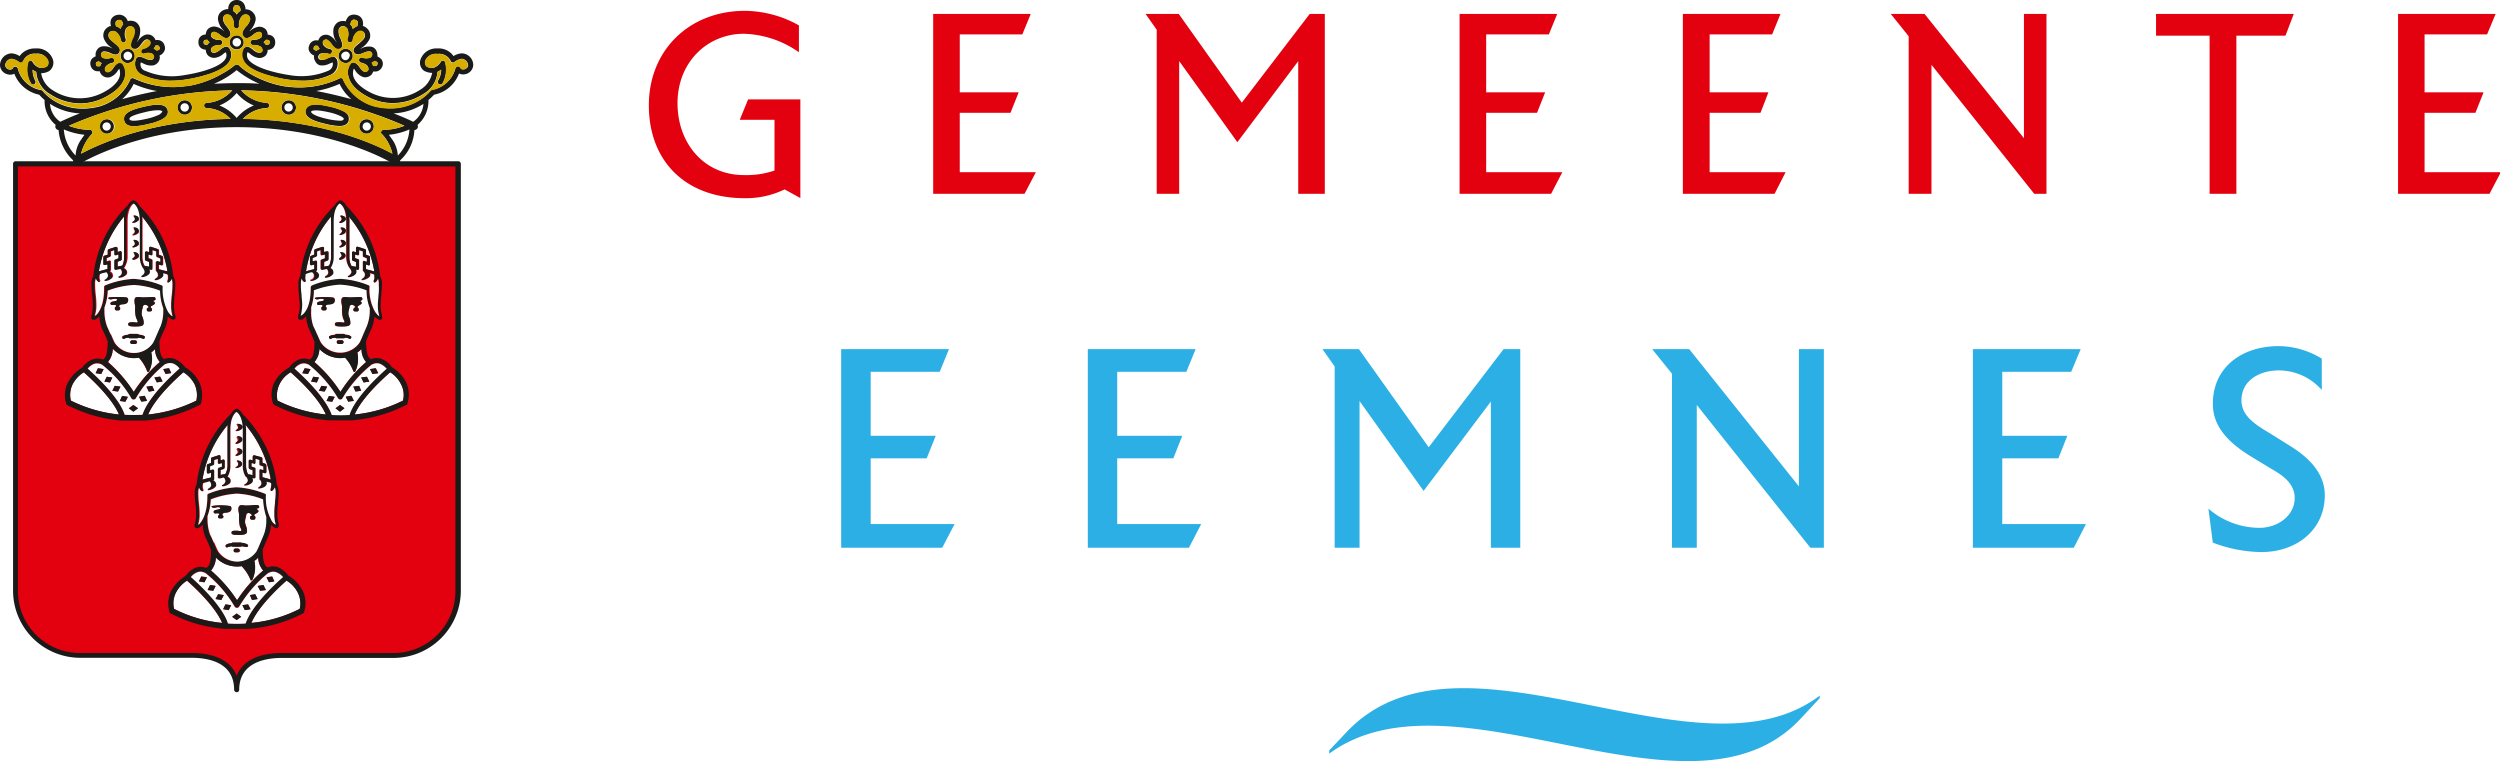
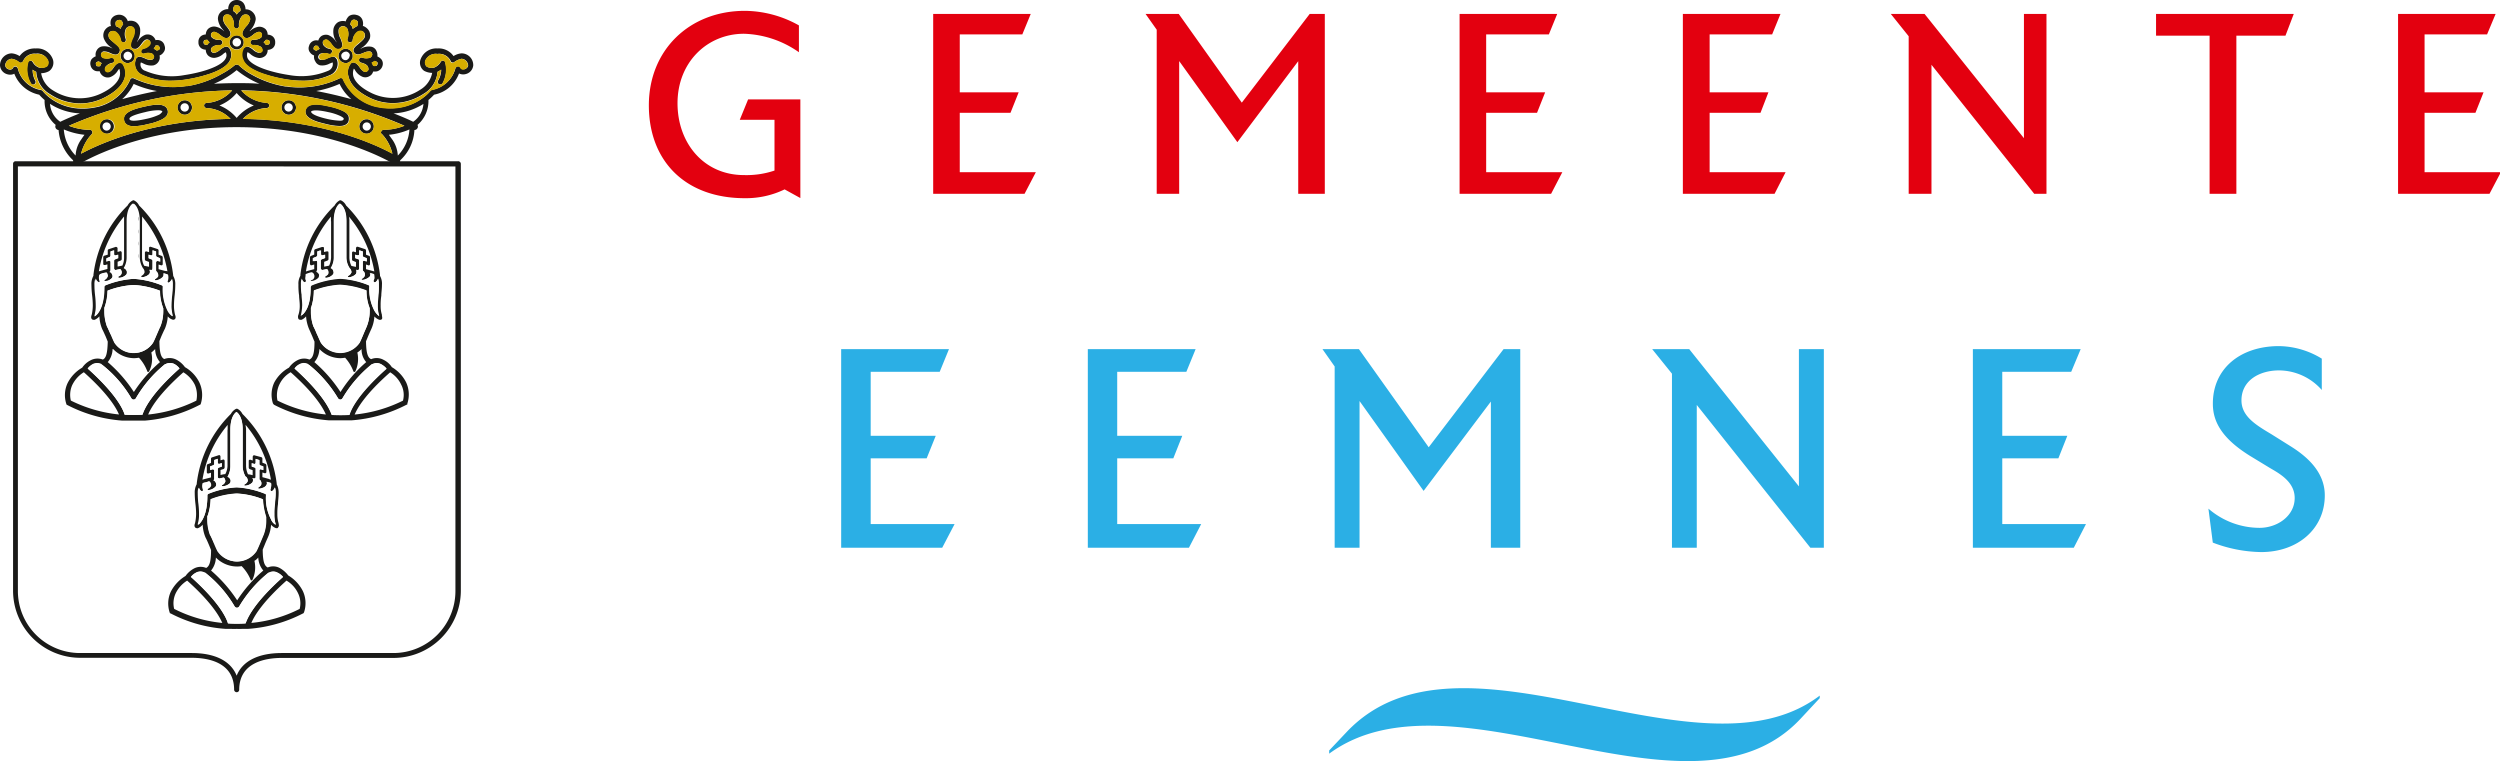
<svg xmlns="http://www.w3.org/2000/svg" viewBox="0 0 382.83 116.55">
  <defs>
    <style>.\34 23a97a1-b5a8-4be0-9b96-1e0a39af8c19{fill:#e3000f;fill-rule:evenodd}.\38 2f9412f-03bd-4c2f-9a16-2b6481ec1e0d,.b2ba72a5-44d3-4888-ad00-d14042011774,.d26f8bbf-123f-48e0-aa02-3e13ed191cbf,.f338fbf3-25e6-44d4-a363-656396186635{fill-rule:evenodd}.\38 2f9412f-03bd-4c2f-9a16-2b6481ec1e0d{fill:#2bafe5}.f338fbf3-25e6-44d4-a363-656396186635{fill:#1a1a18}.d26f8bbf-123f-48e0-aa02-3e13ed191cbf{fill:#d7ae00}.b2ba72a5-44d3-4888-ad00-d14042011774{fill:#fff}</style>
  </defs>
  <title>Middel 1</title>
  <g id="3fc2436d-6c43-4ba3-930e-d14e8ab63ff1" data-name="Laag 2">
    <g id="04e6e5d9-5a97-4110-a243-52bc417dde3b" data-name="Laag 1">
      <path class="423a97a1-b5a8-4be0-9b96-1e0a39af8c19" d="M120.15 29a13.59 13.59 0 0 1-6.09 1.35c-9.17 0-14.7-5.74-14.7-14.22s6.23-14.47 14.7-14.47a17.15 17.15 0 0 1 8.28 2.23V8a15.38 15.38 0 0 0-8.42-2.83c-5.57 0-10.17 4.31-10.17 10.64 0 6.08 4 11 10.17 11a13.43 13.43 0 0 0 4.68-.69v-7.77h-5.32l1.28-3.13h8v15.11zm36.74.68H142.9V2.13h14.94l-1.29 3.14h-9.58v8.87h9.02l-1.25 3.13h-7.77v9.1h11.65l-1.73 3.31zm20.24 0V4.55l-1.71-2.42h5.08l9.66 13.59 10.4-13.59h2.31v27.55h-4.07V9.37l-9.32 12.4-8.91-12.42v20.33h-3.44zm60.39 0h-14.01V2.13h14.95l-1.28 3.14h-9.6v8.87h9.03l-1.24 3.13h-7.79v9.1h11.66l-1.72 3.31zm34.22 0H257.7V2.13h14.95l-1.28 3.14h-9.57v8.87h9l-1.21 3.13h-7.79v9.1h11.63l-1.69 3.31zm39.77 0L295.77 9.92v19.76h-3.49V5.55l-2.74-3.42h5.17l15.22 19.03V2.13h3.45v27.55h-1.87zm38.47-24.22h-7.52v24.22h-4.1V5.46h-8.2V2.13h21.09l-1.27 3.33zm31.24 24.22h-14V2.13h14.94l-1.31 3.14h-9.57v8.87h9.03l-1.24 3.13h-7.79v9.1h11.55v.25l-1.61 3.06z" />
      <path class="82f9412f-03bd-4c2f-9a16-2b6481ec1e0d" d="M144.28 83.88h-15.47V53.46h16.51l-1.42 3.47h-10.57v9.81h9.96l-1.39 3.45h-8.57v10.06h12.85l-1.9 3.63zm37.78 0h-15.48V53.46h16.51l-1.42 3.47h-10.59v9.81h9.96l-1.37 3.45h-8.59v10.06h12.86l-1.88 3.63zm22.32 0V56.12l-1.87-2.66h5.58l10.69 15.03 11.47-15.03h2.55v30.42h-4.5V61.49L218 75.17l-9.81-13.76v22.47h-3.81zm72.85 0l-17.4-21.87v21.87h-3.8V57.22L253 53.46h5.67l16.8 21.02V53.46h3.82v30.42h-2.06zm40.33 0h-15.45V53.46h16.51l-1.45 3.47h-10.56v9.81h9.96l-1.37 3.45h-8.59v10.06h12.82l-1.87 3.63zm28.7.66a21.47 21.47 0 0 1-7.41-1.45l-.67-5.2a12 12 0 0 0 7.82 2.94c2.75 0 5.39-1.83 5.39-4.57s-2.86-4-4.11-4.79l-2.78-1.69c-4-2.5-5.64-5-5.64-7.93C338.83 56.5 343 53 349 53a12.81 12.81 0 0 1 6.54 1.92v4.8a8.79 8.79 0 0 0-6.54-3c-3 0-5.76 1.53-5.76 4.59 0 2.45 2.22 3.77 4.58 5.18l2.79 1.75c2.22 1.37 5.39 3.76 5.39 7.61 0 5.15-4.16 8.69-9.74 8.69zm-140.08 27.59l-2.64 2.79v.49c19.16-14.07 55.24 12.6 72.12-5.28l3-3.22v-.39c-18.66 14.16-55.01-12.92-72.48 5.61z" />
      <path class="f338fbf3-25e6-44d4-a363-656396186635" d="M36.24 7.13a.65.65 0 1 1 .67-.65.65.65 0 0 1-.67.65zm1.08-.65a1.07 1.07 0 0 0-1.08-1.08 1.08 1.08 0 0 0 0 2.16 1.07 1.07 0 0 0 1.08-1.08zm-17.2 2.4a.53.53 0 0 1-.39.31.65.65 0 0 1-.49-.06.71.71 0 0 1-.3-.4.65.65 0 0 1 .45-.79.59.59 0 0 1 .49.06.63.63 0 0 1 .33.39.56.56 0 0 1-.09.49zm0-1.26a1.1 1.1 0 0 0-1.61 1.22 1.08 1.08 0 0 0 .53.67 1 1 0 0 0 .54.15.71.71 0 0 0 .26-.05 1.09 1.09 0 0 0 .67-.5 1.13 1.13 0 0 0-.39-1.49zM16.32 20a.63.63 0 1 1 .64-.63.63.63 0 0 1-.64.63zm0-1.74a1.11 1.11 0 1 0 1.12 1.11 1.12 1.12 0 0 0-1.12-1.12zm11.99-1.17a.64.64 0 1 1 .61-.64.62.62 0 0 1-.61.64zm0-1.74a1.11 1.11 0 1 0 1.09 1.1 1.1 1.1 0 0 0-1.09-1.1zm-3.94 2.21a8.81 8.81 0 0 1-1.9.63c-2.19.5-2.59.26-2.64.06s.09-.54 2.4-1.08a8.58 8.58 0 0 1 1.95-.29c.57 0 .67.15.68.21s-.35.41-.49.47zM22 16.35c-1.14.27-3.32.77-3 2.1.15.67.78.88 1.51.88a9.4 9.4 0 0 0 2.15-.33 8.11 8.11 0 0 0 2.1-.69c.92-.48 1-1 .92-1.39-.3-1.34-2.48-.83-3.68-.57zm31.23-7.22a.64.64 0 0 1-.88-.25.74.74 0 0 1-.08-.49.74.74 0 0 1 .35-.39.69.69 0 0 1 .31-.09.38.38 0 0 1 .18 0 .74.74 0 0 1 .39.3.48.48 0 0 1 0 .49.52.52 0 0 1-.3.4zm.77-.29a1.53 1.53 0 0 0-.1-.82 1.2 1.2 0 0 0-.67-.51 1.18 1.18 0 0 0-.86.11 1.24 1.24 0 0 0-.5.67 1.17 1.17 0 0 0 .11.82 1.12 1.12 0 0 0 .67.5 1 1 0 0 0 .29.05.85.85 0 0 0 .51-.15 1.14 1.14 0 0 0 .55-.67z" />
      <path class="f338fbf3-25e6-44d4-a363-656396186635" d="M71.1 10.58a.48.48 0 0 1-.59-.23.38.38 0 0 0-.4-.2.46.46 0 0 0-.36.3 4.55 4.55 0 0 1-3.54 3.29.52.52 0 0 0-.27.15s-2.94 3.78-8.62 2.37a7.5 7.5 0 0 1-4.76-4.07.37.37 0 0 0-.21-.25.42.42 0 0 0-.35.06 14.21 14.21 0 0 1-7.42 1.34c-.27 0-.49-.07-.76-.09h-.11a15.44 15.44 0 0 1-5.29-1.89A8.73 8.73 0 0 1 36.58 10a.51.51 0 0 0-.34-.1.42.42 0 0 0-.31.1A11.15 11.15 0 0 1 34 11.29a15.44 15.44 0 0 1-5.29 1.89h-.13c-.25 0-.49.06-.74.09A14 14 0 0 1 20.47 12a.49.49 0 0 0-.34 0 .33.33 0 0 0-.21.25 7.39 7.39 0 0 1-4.73 4.07c-5.67 1.41-8.54-2.21-8.65-2.37a.41.41 0 0 0-.25-.15 4.43 4.43 0 0 1-3.56-3.29.42.42 0 0 0-.34-.3.36.36 0 0 0-.39.2.51.51 0 0 1-.62.23.74.74 0 0 1-.59-.64 1.07 1.07 0 0 1 1-1 2.36 2.36 0 0 1 1.12.52.35.35 0 0 0 .34.08.46.46 0 0 0 .29-.25 1.88 1.88 0 0 1 1.94-1.13 1.74 1.74 0 0 1 1.84 1 .84.84 0 0 1-.19.93 1.46 1.46 0 0 1-1.13.21 1.81 1.81 0 0 1-1-.85.42.42 0 0 0-.4-.21.41.41 0 0 0-.34.31 4.22 4.22 0 0 0 .45 3.16.4.4 0 0 0 .67-.44A3.34 3.34 0 0 1 5 10.67a2.53 2.53 0 0 0 .56.34 4.22 4.22 0 0 0 2.16 3.43 8.37 8.37 0 0 0 4.64 1.39 8.16 8.16 0 0 0 3.5-.83q2.79-1.38 3.27-3.2a2.45 2.45 0 0 0-.33-2s-.06-.09-.11-.11c-.53-.32-1 .22-1.25.61s-.49.64-.74.71a.46.46 0 0 1-.59-.27.72.72 0 0 1 .05-.5 1.64 1.64 0 0 1 1.06-.62.39.39 0 0 0 .29-.39v-.1a.4.4 0 0 0-.51-.29 1.7 1.7 0 0 1-1.22 0 .53.53 0 0 1-.29-.41.47.47 0 0 1 .39-.56 2.09 2.09 0 0 1 1 .24c.43.19 1 .43 1.32 0a.48.48 0 0 0 .06-.11c.34-.6-.25-1-.73-1.41s-.82-.61-.89-1a.68.68 0 0 1 .36-.8.92.92 0 0 1 .68.08 2 2 0 0 1 .8 1.34.41.41 0 0 0 .48.29.39.39 0 0 0 .3-.39v-.1a2 2 0 0 1 0-1.57.8.8 0 0 1 .55-.4.68.68 0 0 1 .78.55 2.3 2.3 0 0 1-.3 1.27c-.24.55-.53 1.25.06 1.59a.44.44 0 0 0 .15 0c.48.17.86-.32 1.12-.68s.48-.63.73-.71a.52.52 0 0 1 .63.27.59.59 0 0 1-.05.49 1.68 1.68 0 0 1-1.07.63.41.41 0 0 0-.29.39.14.14 0 0 0 0 .1.4.4 0 0 0 .49.28 1.66 1.66 0 0 1 1.22 0 .8.8 0 0 1 .3.42.5.5 0 0 1-.39.54 1.94 1.94 0 0 1-1-.24c-.44-.19-1.07-.46-1.37.07a.2.2 0 0 1 0 .05 1.82 1.82 0 0 0 1 2.43 10.17 10.17 0 0 0 4.36.88 15.74 15.74 0 0 0 2.13-.16 22.51 22.51 0 0 0 3.92-.94c1.65-.58 2.68-1.29 3-2.09a1.83 1.83 0 0 0-.15-1.84c-.44-.44-1 0-1.37.28a2 2 0 0 1-.89.49.47.47 0 0 1-.52-.41.56.56 0 0 1 .18-.47 1.6 1.6 0 0 1 1.18-.32.41.41 0 0 0 .39-.4.4.4 0 0 0-.39-.4 1.65 1.65 0 0 1-1.18-.33.57.57 0 0 1-.18-.48.48.48 0 0 1 .52-.42 2 2 0 0 1 .89.49c.35.27.83.65 1.26.37a.2.2 0 0 0 .12-.1c.48-.48 0-1.07-.35-1.55a2.22 2.22 0 0 1-.6-1.15s0-.69.59-.72a.8.8 0 0 1 .64.24 2.06 2.06 0 0 1 .43 1.51.41.41 0 0 0 .4.4.39.39 0 0 0 .39-.4 2 2 0 0 1 .46-1.51.73.73 0 0 1 .61-.24c.59 0 .65.71.65.72a2.29 2.29 0 0 1-.66 1.15c-.38.48-.82 1.07-.31 1.55 0 0 0 .08.11.1.4.28.89-.1 1.26-.37a1.85 1.85 0 0 1 .89-.49.45.45 0 0 1 .5.41.82.82 0 0 1-.13.48 1.92 1.92 0 0 1-1.23.33.4.4 0 0 0-.4.4.41.41 0 0 0 .4.4 1.87 1.87 0 0 1 1.26.3.8.8 0 0 1 .13.48.45.45 0 0 1-.5.42 1.85 1.85 0 0 1-.89-.49c-.39-.3-.95-.72-1.36-.28h-.07a1.84 1.84 0 0 0-.13 1.84c.33.8 1.38 1.51 3 2.09a22.1 22.1 0 0 0 3.92.94 15.53 15.53 0 0 0 2.14.16 10 10 0 0 0 4.32-.88 1.86 1.86 0 0 0 1-2.43c-.06 0-.06 0-.06-.05-.3-.53-.9-.26-1.38-.07a1.76 1.76 0 0 1-1 .24.45.45 0 0 1-.39-.53.7.7 0 0 1 .29-.4 1.73 1.73 0 0 1 1.25 0A.34.34 0 0 0 50.8 8c.06 0 .07-.07.07-.1a.46.46 0 0 0-.3-.39 1.52 1.52 0 0 1-1.07-.63.89.89 0 0 1-.07-.49.54.54 0 0 1 .65-.29 2.27 2.27 0 0 1 .71.71c.28.36.66.85 1.15.68h.12c.59-.34.29-1 .08-1.59a2.2 2.2 0 0 1-.29-1.27.68.68 0 0 1 .77-.63.87.87 0 0 1 .57.4 2.07 2.07 0 0 1 0 1.57v.1a.38.38 0 0 0 .29.39.42.42 0 0 0 .52-.26 1.82 1.82 0 0 1 .79-1.34.93.93 0 0 1 .68-.08.7.7 0 0 1 .39.88c-.09.34-.5.66-.88 1s-1.08.76-.77 1.34a.24.24 0 0 1 .1.11c.36.4.88.16 1.34 0a2 2 0 0 1 1-.24.48.48 0 0 1 .35.53.71.71 0 0 1-.29.41 1.82 1.82 0 0 1-1.26 0 .41.41 0 0 0-.48.28.34.34 0 0 0 0 .1.39.39 0 0 0 .3.39c.56.14.94.35 1.06.62a.89.89 0 0 1 .08.51c-.06 0-.18.39-.66.27a2 2 0 0 1-.7-.71c-.3-.39-.75-.93-1.26-.61a.14.14 0 0 0-.11.11 2.2 2.2 0 0 0-.3 2q.45 1.81 3.24 3.2a8.07 8.07 0 0 0 3.52.81 8.59 8.59 0 0 0 4.68-1.39A4.31 4.31 0 0 0 67 11a4.08 4.08 0 0 0 .57-.34 3.34 3.34 0 0 1-.47 1.66.4.4 0 0 0 .1.55.45.45 0 0 0 .58-.11 4.26 4.26 0 0 0 .41-3.16.34.34 0 0 0-.31-.31.38.38 0 0 0-.39.21 2.06 2.06 0 0 1-1 .85 1.52 1.52 0 0 1-1.15-.16.9.9 0 0 1-.19-.93 1.73 1.73 0 0 1 1.84-1A1.94 1.94 0 0 1 69 9.3c0 .12.11.22.28.26a.31.31 0 0 0 .32-.08A2.77 2.77 0 0 1 70.69 9a1.08 1.08 0 0 1 1 1c0 .29-.3.54-.59.62zm-7.83 8.07a3.64 3.64 0 0 0 1.57-2.74 5.68 5.68 0 0 1-.67.39 9.14 9.14 0 0 1-3.9 1.06c1.44.56 2.43 1 3 1.29zm-2.35 5.17a4.72 4.72 0 0 0-.87-2.48c-.18-.25-.37-.5-.49-.7a10.42 10.42 0 0 0 3.14-.82 6.25 6.25 0 0 1-1.78 4zm-51.15-4a11 11 0 0 0 3.17.82c-.15.2-.33.45-.49.7a4.54 4.54 0 0 0-.87 2.48 6.29 6.29 0 0 1-1.81-4zm8.94-4.64c1.61-.44 3.41-.88 5.32-1.24a14.94 14.94 0 0 1-3.56-1.09 7.58 7.58 0 0 1-1.76 2.33zm29.74-1.24c1.94.36 3.71.8 5.35 1.24a7 7 0 0 1-1.8-2.33 16 16 0 0 1-3.59 1.09zm-12.21.3a6.7 6.7 0 0 1-2.64 1.91 6.7 6.7 0 0 1 2.64 1.91 6.81 6.81 0 0 1 2.63-1.91 6.81 6.81 0 0 1-2.63-1.91zm-23.84 9.3c2.6-1.39 10.6-5.15 22.91-5.33a5.43 5.43 0 0 0-3.66-1.66.4.4 0 0 1-.4-.4.41.41 0 0 1 .4-.39 5.62 5.62 0 0 0 3.9-1.92 65.48 65.48 0 0 0-25 5.42 8.89 8.89 0 0 0 3.2.62.37.37 0 0 1 .37.24.39.39 0 0 1-.08.43 6.81 6.81 0 0 0-1.63 3zm46.08-3a.31.31 0 0 1-.09-.43.41.41 0 0 1 .38-.24 8.56 8.56 0 0 0 3.16-.62 65.42 65.42 0 0 0-25-5.42 5.75 5.75 0 0 0 3.91 1.92.4.4 0 0 1 .39.39.4.4 0 0 1-.39.4 5.44 5.44 0 0 0-3.64 1.66c12.31.18 20.33 3.94 22.89 5.33a6.58 6.58 0 0 0-1.6-3zm-22.24-9.8a13.64 13.64 0 0 1-3.48 2.09c1.13-.06 2.3-.1 3.48-.1s2.34 0 3.5.1a14.51 14.51 0 0 1-3.5-2.09zM7.66 15.91a3.61 3.61 0 0 0 1.57 2.74c.54-.26 1.56-.73 3-1.29a9.19 9.19 0 0 1-3.9-1.06 7.44 7.44 0 0 1-.65-.39zm7.19-5.79a.76.76 0 0 0 .49 0 2.08 2.08 0 0 0 .1-.24 1.64 1.64 0 0 1 .14-.22 1.06 1.06 0 0 1-.21-.11 2.22 2.22 0 0 1-.23-.15.72.72 0 0 0-.43.2.38.38 0 0 0 0 .3.41.41 0 0 0 .15.26zm4-6.37a1 1 0 0 0-.29-.63s-.16-.12-.45-.05c-.29.09-.38.23-.38.27a1 1 0 0 0 .05.69 1.34 1.34 0 0 1 .34.14 2 2 0 0 1 .34.26 1.81 1.81 0 0 1 .18-.4 1.57 1.57 0 0 1 .21-.28zM24.27 7a.67.67 0 0 0-.48 0 .49.49 0 0 1-.11.24 1.76 1.76 0 0 1-.14.23.86.86 0 0 1 .24.11 1.3 1.3 0 0 1 .2.15.72.72 0 0 0 .44-.2s.09-.1 0-.3c-.08-.2-.14-.24-.18-.25zm7-.23a.72.72 0 0 0 .48.09.78.78 0 0 1 .16-.22 1.46 1.46 0 0 1 .19-.16 1.07 1.07 0 0 1-.19-.18.67.67 0 0 1-.16-.2.72.72 0 0 0-.48.09s-.1.07-.1.29a.4.4 0 0 0 .1.29zM35.83 1a1.06 1.06 0 0 0-.13.68l.28.21a1.28 1.28 0 0 1 .26.35 2.53 2.53 0 0 1 .28-.35 1 1 0 0 1 .29-.2 1 1 0 0 0-.14-.69s-.11-.2-.43-.2-.4.12-.41.16zm5.37 5.19a.72.72 0 0 0-.48-.09c-.08.09-.1.15-.18.2s-.11.13-.2.18c.09 0 .18.1.2.16s.1.13.18.22a.72.72 0 0 0 .48-.09.4.4 0 0 0 .1-.29c0-.22-.09-.28-.1-.29zm6.85 1.07c-.08.2 0 .28 0 .3a.73.73 0 0 0 .46.2.44.44 0 0 1 .21-.15.61.61 0 0 1 .21-.11c0-.08-.1-.14-.12-.23a.31.31 0 0 1-.1-.24c-.18 0-.38-.1-.48 0s-.11 0-.19.26zm5.87-4.14c-.19.13-.22.43-.29.63.09.09.18.2.25.28a2.35 2.35 0 0 1 .14.4 2.26 2.26 0 0 1 .37-.26A1.46 1.46 0 0 1 54.7 4a1 1 0 0 0 .08-.69s-.09-.18-.38-.27a.53.53 0 0 0-.47.05zm3.89 6.74a.68.68 0 0 0 0-.3.76.76 0 0 0-.47-.2 1 1 0 0 1-.2.15l-.21.11c0 .07.1.14.12.22a.37.37 0 0 1 .1.24.75.75 0 0 0 .48 0 .51.51 0 0 0 .19-.26zm12.88-1.69a2.65 2.65 0 0 0-1.24.42A2.75 2.75 0 0 0 67 7.42 2.55 2.55 0 0 0 64.44 9a1.51 1.51 0 0 0 .5 1.84 2.66 2.66 0 0 0 1.24.32 3.85 3.85 0 0 1-1.83 2.58 7.56 7.56 0 0 1-7.35.56c-1.65-.78-2.63-1.71-2.9-2.65a2 2 0 0 1 .08-1.14.74.74 0 0 1 .21.27 2.36 2.36 0 0 0 1.17 1 1.22 1.22 0 0 0 1-.11 1.09 1.09 0 0 0 .58-.72 1.73 1.73 0 0 0 .35 0 .91.91 0 0 0 .42-.09 1.22 1.22 0 0 0 .66-.77 1.07 1.07 0 0 0-.17-1 1.63 1.63 0 0 0-.61-.44 1.53 1.53 0 0 0-.17-.9 1.09 1.09 0 0 0-.79-.6 2.4 2.4 0 0 0-1.48.26 1.34 1.34 0 0 1-.18.07l.28-.2a3.26 3.26 0 0 0 1.18-1.38 1.58 1.58 0 0 0-.11-1.16 1.81 1.81 0 0 0-.85-.74.23.23 0 0 0-.11 0 1.68 1.68 0 0 0-.08-1 1.21 1.21 0 0 0-.89-.71 1.38 1.38 0 0 0-1.15.17 1.9 1.9 0 0 0-.51.83.54.54 0 0 0-.11-.05 1.61 1.61 0 0 0-1.06.16 1.6 1.6 0 0 0-.69 1 2.8 2.8 0 0 0 .31 1.78c.07.09.09.2.17.29a.14.14 0 0 1-.1-.1 2.41 2.41 0 0 0-1.17-1 1.32 1.32 0 0 0-1 .11 1.2 1.2 0 0 0-.53.72h-.06a1.15 1.15 0 0 0-1.37.85 1 1 0 0 0 .17 1 1.21 1.21 0 0 0 .61.44 1.25 1.25 0 0 0 .18.9A1.11 1.11 0 0 0 49 10a2.34 2.34 0 0 0 1.48-.27c.17-.05.3-.13.46-.17a1.1 1.1 0 0 1-.67 1.27 10.52 10.52 0 0 1-6 .66c-2.75-.41-5.78-1.36-6.36-2.59a1.22 1.22 0 0 1 0-.92 2.75 2.75 0 0 1 .38.25 2.41 2.41 0 0 0 1.37.65 1.38 1.38 0 0 0 1-.36 1.24 1.24 0 0 0 .33-.84v-.04a1.32 1.32 0 0 0 .75-.25 1.07 1.07 0 0 0 .4-.91 1.1 1.1 0 0 0-.4-.92 1.25 1.25 0 0 0-.75-.25 1.26 1.26 0 0 0-.33-.85 1.44 1.44 0 0 0-1-.37 2.49 2.49 0 0 0-1.37.66c-.08 0-.09.07-.11.1a.89.89 0 0 1 .19-.27 3 3 0 0 0 .79-1.63 1.49 1.49 0 0 0-.46-1.08 1.45 1.45 0 0 0-1-.44h-.1a1.69 1.69 0 0 0-.3-.94A1.29 1.29 0 0 0 36.24 0a1.26 1.26 0 0 0-1 .46 1.47 1.47 0 0 0-.29.94h-.15a1.65 1.65 0 0 0-1 .44 1.43 1.43 0 0 0-.43 1.08 2.81 2.81 0 0 0 .78 1.63 1.48 1.48 0 0 1 .19.27s-.06-.08-.1-.1a2.45 2.45 0 0 0-1.38-.66 1.4 1.4 0 0 0-1 .37 1.3 1.3 0 0 0-.35.85 1.26 1.26 0 0 0-.73.25 1.09 1.09 0 0 0-.39.92 1.07 1.07 0 0 0 .39.91 1.26 1.26 0 0 0 .73.25v.05a1.28 1.28 0 0 0 .35.84 1.35 1.35 0 0 0 1 .36 2.38 2.38 0 0 0 1.38-.65 2.46 2.46 0 0 1 .33-.21 1 1 0 0 1 0 .92C34 10.14 31 11.09 28.23 11.5a10.36 10.36 0 0 1-6-.66 1 1 0 0 1-.67-1.27c.13 0 .29.12.43.17a2.41 2.41 0 0 0 1.51.27 1.29 1.29 0 0 0 .79-.59 1.17 1.17 0 0 0 .14-.92 1.26 1.26 0 0 0 .62-.5 1 1 0 0 0 .15-1 1.07 1.07 0 0 0-.63-.78 1.24 1.24 0 0 0-.75-.07 1.35 1.35 0 0 0-.58-.71 1.27 1.27 0 0 0-1-.11 2.41 2.41 0 0 0-1.17 1 .21.21 0 0 1-.09.1l.13-.29a3 3 0 0 0 .34-1.78 1.55 1.55 0 0 0-.68-1 1.65 1.65 0 0 0-1.07-.16l-.13.05a1.42 1.42 0 0 0-.57-.77 1.37 1.37 0 0 0-1.15-.17A1.26 1.26 0 0 0 17 3a1.58 1.58 0 0 0 0 1 .8.8 0 0 0-.15 0 1.58 1.58 0 0 0-.85.7 1.48 1.48 0 0 0-.11 1.16A2.88 2.88 0 0 0 17 7.24c.09.06.16.13.25.2l-.14-.07a2.44 2.44 0 0 0-1.48-.26 1.18 1.18 0 0 0-.82.6 1.25 1.25 0 0 0-.15.91 1.68 1.68 0 0 0-.63.44 1.17 1.17 0 0 0-.15 1 1.14 1.14 0 0 0 .63.76 1 1 0 0 0 .45.09 1.67 1.67 0 0 0 .33 0V11a1.31 1.31 0 0 0 .58.7 1.26 1.26 0 0 0 1 .11 2.28 2.28 0 0 0 1.17-1 1.43 1.43 0 0 1 .23-.27 2 2 0 0 1 .06 1.14c-.25.94-1.23 1.87-2.87 2.65a7.61 7.61 0 0 1-7.38-.51 3.78 3.78 0 0 1-1.78-2.61 2.53 2.53 0 0 0 1.22-.32A1.59 1.59 0 0 0 8.06 9a2.55 2.55 0 0 0-2.59-1.58A2.84 2.84 0 0 0 3 8.59a2.58 2.58 0 0 0-1.22-.42A1.84 1.84 0 0 0 0 10a1.51 1.51 0 0 0 1.19 1.39 1.4 1.4 0 0 0 1-.1A5.21 5.21 0 0 0 6 14.5a7.18 7.18 0 0 0 .83.81 4.72 4.72 0 0 0 1.7 3.82.53.53 0 0 0 0 .49.55.55 0 0 0 .44.29 7.06 7.06 0 0 0 2.23 4.64.49.49 0 0 0 .1.38.62.62 0 0 0 .86.19c.08-.05 9.07-5.65 24.06-5.65s24 5.6 24.09 5.65a.55.55 0 0 0 .32.1.74.74 0 0 0 .56-.29 1.24 1.24 0 0 0 .09-.38 6.72 6.72 0 0 0 2.18-4.64.55.55 0 0 0 .47-.29.48.48 0 0 0 0-.49 4.82 4.82 0 0 0 1.68-3.82 8.32 8.32 0 0 0 .86-.81 5.1 5.1 0 0 0 3.82-3.25 1.46 1.46 0 0 0 1 .1A1.51 1.51 0 0 0 72.47 10a1.8 1.8 0 0 0-1.78-1.83z" />
      <path class="f338fbf3-25e6-44d4-a363-656396186635" d="M56.16 20a.63.63 0 0 1 0-1.26.63.63 0 1 1 0 1.26zm0-1.74a1.11 1.11 0 1 0 1.08 1.11 1.1 1.1 0 0 0-1.08-1.12zm-11.94-1.17a.64.64 0 1 1 .61-.64.63.63 0 0 1-.61.64zm0-1.74a1.11 1.11 0 1 0 0 2.22 1.11 1.11 0 0 0 0-2.22zM52 18.48a10.8 10.8 0 0 1-2-.29c-2.46-.58-2.36-1.07-2.36-1.1s.29-.45 2.63.08a8.19 8.19 0 0 1 1.88.61c.2.11.56.29.48.47s-.21.23-.6.23zm.55-1.48a8.88 8.88 0 0 0-2.08-.69c-1.17-.26-3.32-.77-3.68.56-.22 1.18 1.47 1.73 3 2.08a9.93 9.93 0 0 0 2.14.34H52c1 0 1.36-.49 1.4-.88s.09-.91-.85-1.41z" />
      <path class="d26f8bbf-123f-48e0-aa02-3e13ed191cbf" d="M56.16 20.46a1.11 1.11 0 1 1 1.08-1.1 1.09 1.09 0 0 1-1.08 1.1zm-2.72-2c0 .39-.4.86-1.4.88H52a9.93 9.93 0 0 1-2.18-.34c-1.56-.35-3.25-.9-3-2.08.36-1.33 2.51-.82 3.68-.56a8.88 8.88 0 0 1 2.08.69c.94.46 1 1 .89 1.41zm-9.22-.88a1.11 1.11 0 1 1 0-2.22 1.11 1.11 0 0 1 0 2.22zm14.17 2.55a.41.41 0 0 1 .38-.24 8.56 8.56 0 0 0 3.16-.62 65.42 65.42 0 0 0-25-5.42 5.75 5.75 0 0 0 3.91 1.92.4.4 0 0 1 .39.39.4.4 0 0 1-.39.4 5.44 5.44 0 0 0-3.64 1.66c12.31.18 20.33 3.94 22.89 5.33a6.58 6.58 0 0 0-1.6-3 .31.31 0 0 1-.1-.43zM14.7 9.86a.41.41 0 0 0 .15.26.76.76 0 0 0 .49 0 2.08 2.08 0 0 0 .1-.24 1.64 1.64 0 0 1 .14-.22 1.06 1.06 0 0 1-.21-.11 2.22 2.22 0 0 1-.23-.15.72.72 0 0 0-.43.2.38.38 0 0 0 0 .3zM57 9.84a.37.37 0 0 1 .1.24.75.75 0 0 0 .48 0 .51.51 0 0 0 .19-.26.68.68 0 0 0 0-.3.76.76 0 0 0-.47-.2 1 1 0 0 1-.2.15l-.21.11c.05.11.11.18.11.26zm-3-5.41a2.26 2.26 0 0 1 .37-.26A1.46 1.46 0 0 1 54.7 4a1 1 0 0 0 .08-.69s-.09-.18-.38-.27a.53.53 0 0 0-.47.05c-.19.13-.22.43-.29.63.09.09.18.2.25.28a2.35 2.35 0 0 1 .11.43zm-5.48 3.33a.44.44 0 0 1 .21-.15.61.61 0 0 1 .21-.11c0-.08-.1-.14-.12-.23a.31.31 0 0 1-.1-.24c-.18 0-.38-.1-.48 0s-.11 0-.19.25c-.08.2 0 .28 0 .3a.73.73 0 0 0 .47.18zM31.3 6.77a.72.72 0 0 0 .48.09.78.78 0 0 1 .16-.22 1.46 1.46 0 0 1 .19-.16 1.07 1.07 0 0 1-.19-.18.67.67 0 0 1-.16-.2.72.72 0 0 0-.48.09s-.1.07-.1.29a.4.4 0 0 0 .1.29zm-7.3.99a.72.72 0 0 0 .44-.2s.09-.1 0-.3c-.08-.2-.14-.24-.18-.25a.67.67 0 0 0-.48 0 .49.49 0 0 1-.11.24 1.76 1.76 0 0 1-.14.23.86.86 0 0 1 .24.11 1.3 1.3 0 0 1 .23.17zm-5.88-3.59a2 2 0 0 1 .34.26 1.81 1.81 0 0 1 .18-.4 1.57 1.57 0 0 1 .21-.28 1 1 0 0 0-.29-.63s-.16-.12-.45-.05c-.29.09-.38.23-.38.27a1 1 0 0 0 .05.69 1.34 1.34 0 0 1 .34.14zM36 1.85a1.28 1.28 0 0 1 .26.35 2.53 2.53 0 0 1 .28-.35 1 1 0 0 1 .29-.2 1 1 0 0 0-.16-.65s-.11-.2-.43-.2-.4.12-.41.16a1.06 1.06 0 0 0-.13.68zm4.72 5.01a.72.72 0 0 0 .48-.09.4.4 0 0 0 .1-.29c0-.22-.09-.28-.1-.29a.72.72 0 0 0-.48-.09c-.08.09-.1.15-.18.2s-.11.13-.2.18c.09 0 .18.1.2.16s.1.13.18.22z" />
      <path class="d26f8bbf-123f-48e0-aa02-3e13ed191cbf" d="M52.64 9.61a1.12 1.12 0 0 1-.67-.5 1.17 1.17 0 0 1-.11-.82 1.24 1.24 0 0 1 .5-.67 1.18 1.18 0 0 1 .86-.11 1.2 1.2 0 0 1 .67.51 1.53 1.53 0 0 1 .1.82 1.14 1.14 0 0 1-.55.67.85.85 0 0 1-.51.15 1 1 0 0 1-.29-.05zm-16.4-2a1.08 1.08 0 0 1 0-2.16 1.08 1.08 0 0 1 0 2.16zm-15.73 1.5a1.09 1.09 0 0 1-.67.5.71.71 0 0 1-.26.05 1 1 0 0 1-.58-.15 1.08 1.08 0 0 1-.53-.67 1.1 1.1 0 0 1 1.61-1.22 1.13 1.13 0 0 1 .39 1.49zM70.69 9a2.77 2.77 0 0 0-1.14.52.31.31 0 0 1-.32.08c-.17 0-.27-.14-.28-.26a1.94 1.94 0 0 0-2-1.08 1.73 1.73 0 0 0-1.84 1 .9.9 0 0 0 .19.93 1.52 1.52 0 0 0 1.15.16 2.06 2.06 0 0 0 1-.85.38.38 0 0 1 .39-.21.34.34 0 0 1 .31.31 4.26 4.26 0 0 1-.41 3.16.45.45 0 0 1-.58.11.4.4 0 0 1-.1-.55 3.34 3.34 0 0 0 .47-1.66A4.08 4.08 0 0 1 67 11a4.31 4.31 0 0 1-2.15 3.43 8.59 8.59 0 0 1-4.68 1.39 8.07 8.07 0 0 1-3.53-.82q-2.79-1.38-3.24-3.2a2.2 2.2 0 0 1 .3-2 .14.14 0 0 1 .11-.11c.51-.32 1 .22 1.26.61a2 2 0 0 0 .7.71c.48.12.6-.26.66-.27a.89.89 0 0 0-.08-.51c-.12-.27-.5-.48-1.06-.62a.39.39 0 0 1-.3-.39.34.34 0 0 1 0-.1.41.41 0 0 1 .48-.28 1.82 1.82 0 0 0 1.26 0 .71.71 0 0 0 .27-.42.48.48 0 0 0-.39-.54 2 2 0 0 0-1 .24c-.46.19-1 .43-1.34 0a.24.24 0 0 0-.1-.11c-.31-.6.28-1 .77-1.41s.79-.61.88-1a.7.7 0 0 0-.39-.88.93.93 0 0 0-.68.08A1.82 1.82 0 0 0 54 6.2a.42.42 0 0 1-.49.29.38.38 0 0 1-.29-.39V6a2.07 2.07 0 0 0 0-1.57.87.87 0 0 0-.57-.4.68.68 0 0 0-.77.55 2.2 2.2 0 0 0 .29 1.27c.21.55.51 1.25-.08 1.59h-.12c-.49.17-.87-.32-1.15-.68a2.27 2.27 0 0 0-.71-.71.54.54 0 0 0-.65.29.89.89 0 0 0 .07.49 1.52 1.52 0 0 0 1.07.63.46.46 0 0 1 .3.39s0 .06-.07.1a.34.34 0 0 1-.43.28 1.73 1.73 0 0 0-1.25 0 .7.7 0 0 0-.29.4.45.45 0 0 0 .39.53 1.76 1.76 0 0 0 1-.24c.48-.19 1.08-.46 1.38.07l.06.05a1.86 1.86 0 0 1-1 2.43 10 10 0 0 1-4.32.88 15.53 15.53 0 0 1-2.14-.16 22.1 22.1 0 0 1-3.92-.94c-1.65-.58-2.7-1.29-3-2.09a1.84 1.84 0 0 1 .13-1.84h.07c.41-.44 1 0 1.36.28a1.85 1.85 0 0 0 .89.49.45.45 0 0 0 .5-.42.8.8 0 0 0-.26-.47 1.87 1.87 0 0 0-1.23-.32.41.41 0 0 1-.4-.4.4.4 0 0 1 .4-.4A1.92 1.92 0 0 0 40 5.75a.82.82 0 0 0 .13-.48.45.45 0 0 0-.5-.41 1.85 1.85 0 0 0-.89.49c-.37.27-.86.65-1.26.37-.08 0-.1 0-.11-.1-.51-.48-.07-1.07.31-1.55a2.29 2.29 0 0 0 .66-1.15s-.06-.69-.65-.72a.73.73 0 0 0-.61.24 2 2 0 0 0-.46 1.51.39.39 0 0 1-.39.4.41.41 0 0 1-.4-.4 2.06 2.06 0 0 0-.43-1.51.8.8 0 0 0-.64-.24c-.58 0-.59.71-.59.72a2.22 2.22 0 0 0 .6 1.15c.38.48.83 1.07.35 1.55a.2.2 0 0 1-.12.1c-.43.28-.91-.1-1.26-.37a2 2 0 0 0-.89-.49.48.48 0 0 0-.52.42.57.57 0 0 0 .18.48 1.65 1.65 0 0 0 1.18.33.4.4 0 0 1 .39.4.41.41 0 0 1-.39.4 1.6 1.6 0 0 0-1.18.32.55.55 0 0 0-.18.46.47.47 0 0 0 .52.41 2 2 0 0 0 .89-.49c.39-.3.93-.72 1.37-.28a1.83 1.83 0 0 1 .15 1.84c-.35.8-1.38 1.51-3 2.09a22.51 22.51 0 0 1-3.92.94 15.74 15.74 0 0 1-2.13.16 10.17 10.17 0 0 1-4.36-.88 1.82 1.82 0 0 1-1-2.43.2.2 0 0 0 0-.05c.3-.53.93-.26 1.37-.07a1.94 1.94 0 0 0 1 .24.5.5 0 0 0 .39-.54.8.8 0 0 0-.3-.42 1.66 1.66 0 0 0-1.22 0 .4.4 0 0 1-.42-.19.14.14 0 0 1 0-.1.41.41 0 0 1 .29-.39A1.68 1.68 0 0 0 23 6.88a.59.59 0 0 0 .05-.49.52.52 0 0 0-.63-.27c-.25.08-.5.43-.73.71s-.64.85-1.12.68a.44.44 0 0 1-.15 0c-.59-.34-.3-1-.06-1.59a2.3 2.3 0 0 0 .3-1.27.68.68 0 0 0-.78-.65.8.8 0 0 0-.55.4 2 2 0 0 0 0 1.57v.1a.39.39 0 0 1-.3.39.41.41 0 0 1-.48-.29 2 2 0 0 0-.8-1.34.92.92 0 0 0-.75-.05.68.68 0 0 0-.36.87c.07.34.5.66.89 1s1.07.81.73 1.41a.48.48 0 0 1-.09.11c-.34.4-.89.16-1.32 0a2.09 2.09 0 0 0-1-.24.47.47 0 0 0-.39.56.53.53 0 0 0 .29.41 1.7 1.7 0 0 0 1.22 0 .4.4 0 0 1 .49.28v.1a.39.39 0 0 1-.29.39 1.64 1.64 0 0 0-1.06.62.72.72 0 0 0-.05.5.46.46 0 0 0 .59.27c.25-.07.53-.42.74-.71s.72-.93 1.25-.61l.11.11a2.45 2.45 0 0 1 .33 2q-.48 1.81-3.27 3.2a8.16 8.16 0 0 1-3.55.81 8.37 8.37 0 0 1-4.64-1.39A4.22 4.22 0 0 1 5.51 11a2.53 2.53 0 0 1-.51-.33 3.34 3.34 0 0 0 .46 1.66.4.4 0 0 1-.67.44 4.22 4.22 0 0 1-.45-3.16.41.41 0 0 1 .34-.31.42.42 0 0 1 .4.21 1.81 1.81 0 0 0 1 .85 1.46 1.46 0 0 0 1.13-.16.84.84 0 0 0 .19-.93 1.74 1.74 0 0 0-1.84-1 1.88 1.88 0 0 0-2 1.04.46.46 0 0 1-.29.25.35.35 0 0 1-.34-.08A2.36 2.36 0 0 0 1.81 9a1.07 1.07 0 0 0-1 1 .74.74 0 0 0 .59.62.51.51 0 0 0 .6-.27.36.36 0 0 1 .39-.2.42.42 0 0 1 .34.3 4.43 4.43 0 0 0 3.56 3.29.41.41 0 0 1 .25.15c.11.16 3 3.78 8.65 2.37a7.39 7.39 0 0 0 4.73-4.07.33.33 0 0 1 .21-.25.49.49 0 0 1 .34 0 14 14 0 0 0 7.41 1.34c.25 0 .49-.07.74-.09h.13a15.44 15.44 0 0 0 5.25-1.9A11.15 11.15 0 0 0 35.93 10a.42.42 0 0 1 .31-.1.51.51 0 0 1 .34.1 8.73 8.73 0 0 0 1.88 1.33 15.44 15.44 0 0 0 5.29 1.89h.11c.27 0 .49.06.76.09A14.21 14.21 0 0 0 52 12a.42.42 0 0 1 .31 0 .37.37 0 0 1 .21.25 7.5 7.5 0 0 0 4.76 4.07c5.68 1.41 8.6-2.33 8.62-2.37a.52.52 0 0 1 .27-.15 4.55 4.55 0 0 0 3.54-3.29.46.46 0 0 1 .36-.3.38.38 0 0 1 .4.2.48.48 0 0 0 .59.23c.29-.08.59-.33.59-.62A1.08 1.08 0 0 0 70.69 9z" />
      <path class="d26f8bbf-123f-48e0-aa02-3e13ed191cbf" d="M28.31 17.57a1.11 1.11 0 1 1 0-2.22 1.11 1.11 0 0 1 0 2.22zm-3.55.73a8.11 8.11 0 0 1-2.1.69 9.4 9.4 0 0 1-2.11.34c-.73 0-1.36-.21-1.51-.88-.33-1.33 1.85-1.83 3-2.1s3.35-.77 3.65.56c.09.37 0 .91-.92 1.39zm-8.44 2.16a1.11 1.11 0 0 1 0-2.21 1.11 1.11 0 1 1 0 2.21zm14.93-4.31a.41.41 0 0 1 .4-.39 5.62 5.62 0 0 0 3.9-1.92 65.48 65.48 0 0 0-25 5.42 8.89 8.89 0 0 0 3.2.62.37.37 0 0 1 .37.24.39.39 0 0 1-.08.43 6.81 6.81 0 0 0-1.63 3c2.59-1.4 10.59-5.16 22.9-5.34a5.43 5.43 0 0 0-3.66-1.66.4.4 0 0 1-.4-.4z" />
-       <path class="423a97a1-b5a8-4be0-9b96-1e0a39af8c19" d="M70.13 25.09v65.37a9.88 9.88 0 0 1-9.87 9.9h-17.1c-2 0-6.92.4-6.92 5.27 0-4.87-4.9-5.27-6.89-5.27H12.21a9.91 9.91 0 0 1-9.87-9.9V25.09z" />
      <path class="f338fbf3-25e6-44d4-a363-656396186635" d="M2.74 25.48v65a9.5 9.5 0 0 0 9.47 9.52h17.14c3.6 0 6 1.23 6.89 3.47.89-2.24 3.31-3.47 6.92-3.47h17.1a9.49 9.49 0 0 0 9.48-9.51v-65zM36.24 106a.4.4 0 0 1-.39-.39c0-4.24-4.06-4.88-6.5-4.88H12.21A10.29 10.29 0 0 1 2 90.46V25.09a.39.39 0 0 1 .39-.4h67.74a.41.41 0 0 1 .44.4v65.37a10.32 10.32 0 0 1-10.31 10.29h-17.1c-2.44 0-6.53.64-6.53 4.88a.38.38 0 0 1-.39.37z" />
      <path class="b2ba72a5-44d3-4888-ad00-d14042011774" d="M47.08 41.48c.29-.09.67-.18 1.06-.29v-.71l-.31.1a.32.32 0 0 1-.25 0s-.1-.12-.1-.19v-1a.28.28 0 0 1 .18-.23l.48-.19v-.62a.24.24 0 0 1 .19-.22l1-.33h.2a.19.19 0 0 1 .1.19v.58l.37-.07h.2c.08 0 .1.13.1.2v1c0 .1-.09.17-.18.21l-.48.18v.74l.76-.15a3.34 3.34 0 0 0 .3-1.27v-6.26a17.22 17.22 0 0 0-3.83 8.4zm6.42-7.6v5.55a3 3 0 0 0 .31 1.27l.7.15v-.74l-.42-.18c-.09 0-.18-.11-.18-.21v-1a.21.21 0 0 1 .09-.2.21.21 0 0 1 .2 0l.31.09V38a.35.35 0 0 1 .1-.19.34.34 0 0 1 .26 0l1 .33a.23.23 0 0 1 .18.22V39l.49.19a.22.22 0 0 1 .12.23v1a.19.19 0 0 1-.1.19c0 .05-.11.05-.2 0l-.31-.1v.71l1.07.29a1.65 1.65 0 0 0 .21.07 17.63 17.63 0 0 0-3.89-8.4 2.48 2.48 0 0 1 .06.7zM52.13 60a20.32 20.32 0 0 1 3.94-4.58 2.89 2.89 0 0 1-.71-2 3.48 3.48 0 0 1-.65.53 4.49 4.49 0 0 1-.31 2.9s-.09.08-.12.08h-.06a.16.16 0 0 1-.12-.11 6.45 6.45 0 0 0-1.26-2.07 5.69 5.69 0 0 1-.71.07 4.46 4.46 0 0 1-3.22-1.4 3.17 3.17 0 0 1-.77 2A21.46 21.46 0 0 1 52.13 60zm-2.23 3.48c-.38-.91-1.56-3.06-5.39-6.47a4.23 4.23 0 0 0-1.74 1.9 3.86 3.86 0 0 0-.28 2.44 21.33 21.33 0 0 0 7.41 2.13zM59.75 57c-3.88 3.41-5.06 5.56-5.44 6.47a21.22 21.22 0 0 0 7.4-2.13 3.4 3.4 0 0 0-.27-2.44 4.47 4.47 0 0 0-1.69-1.9z" />
      <path class="f338fbf3-25e6-44d4-a363-656396186635" d="M61.71 61.35a21.22 21.22 0 0 1-7.4 2.13c.38-.91 1.56-3.06 5.44-6.47a4.47 4.47 0 0 1 1.69 1.9 3.4 3.4 0 0 1 .27 2.44zm-14.53-5.61a1.39 1.39 0 0 0-1.29 0 2 2 0 0 0-.79.68c4.33 3.9 5.39 6.25 5.67 7.08a24.68 24.68 0 0 0 2.72 0c.23-.83 1.29-3.18 5.68-7.08a2.91 2.91 0 0 0-.85-.68 1.4 1.4 0 0 0-1.29 0h-.08A18.94 18.94 0 0 0 52.44 61a.43.43 0 0 1-.31.19.45.45 0 0 1-.36-.19 19.13 19.13 0 0 0-4.51-5.18h-.08zm1.73-2.29a3.17 3.17 0 0 1-.77 2 21.46 21.46 0 0 1 4 4.58 20.32 20.32 0 0 1 3.94-4.58 2.89 2.89 0 0 1-.71-2 3.48 3.48 0 0 1-.65.53 4.49 4.49 0 0 1-.31 2.9s-.09.08-.12.08h-.06a.16.16 0 0 1-.12-.11 6.45 6.45 0 0 0-1.26-2.07 5.69 5.69 0 0 1-.71.07 4.46 4.46 0 0 1-3.22-1.4zm-2.8-5s.06-.09.07-.14a8.7 8.7 0 0 0 .19-1.49c0-.63-.08-1.12-.1-1.59a9.45 9.45 0 0 1-.1-1.63 2.48 2.48 0 0 1 .11-.86.81.81 0 0 0 .22.43c.37.33.56 0 .39-.23s0-.54 0-.86l.32-.13c.19-.06.46-.11.67-.16a.62.62 0 0 1-.21 1.12.11.11 0 0 0-.08.14.13.13 0 0 0 .1.08h.07a1.7 1.7 0 0 0 1.08-.5.69.69 0 0 0 .1-.47.73.73 0 0 0-.48-.51.29.29 0 0 0 .19-.24v-1.25c0-.08-.08-.15-.1-.19a.24.24 0 0 0-.2 0L48 40v-.5l.49-.2a.26.26 0 0 0 .18-.22v-.58l.5-.17v.57c0 .08.08.14.1.19a.24.24 0 0 0 .2 0l.33-.09v.5l-.48.18a.25.25 0 0 0-.18.21v1.21c0 .08.08.15.1.19a.3.3 0 0 0 .2.05l.66-.14a.7.7 0 0 1 .21.6c0 .2-.19.37-.48.52a.25.25 0 0 0 0 .15s0 .08.1.08a1.58 1.58 0 0 0 1.08-.5.47.47 0 0 0 .1-.46.62.62 0 0 0-.42-.53 3.07 3.07 0 0 0 .48-1.63v-5.55c0-1.92.68-2.55.9-2.71.27.16 1 .79 1 2.71v5.55a3 3 0 0 0 .48 1.63.91.91 0 0 1 .28.64 1 1 0 0 1-.48.53.1.1 0 0 0-.08.13c.07.05.08.09.16.09a1.64 1.64 0 0 0 1.06-.45.71.71 0 0 0 .1-.47c0-.07 0-.14-.08-.19a.8.8 0 0 1 .19.05c.09 0 .18 0 .2-.05a.19.19 0 0 0 .1-.19v-1.22c0-.09 0-.19-.13-.21l-.48-.18V39l.31.09h.2a.2.2 0 0 0 .1-.19v-.57l.56.17v.61a.21.21 0 0 0 .12.22l.49.2V40l-.31-.1h-.2a.19.19 0 0 0-.1.19v1.22a.22.22 0 0 0 .1.2.64.64 0 0 1 .21.6c0 .2-.19.37-.42.52a.13.13 0 0 0-.08.15s.08.07.1.07a1.92 1.92 0 0 0 1.14-.51.63.63 0 0 0 .1-.47c-.06 0-.06 0-.07-.09l.3.08a1.63 1.63 0 0 1 .36.13c0 .32.1.69-.06.86s.07.56.38.23a1.78 1.78 0 0 0 .28-.43 2.48 2.48 0 0 1 .11.86 9.33 9.33 0 0 1-.11 1.63c0 .47-.1 1-.1 1.59a5 5 0 0 0 .2 1.49v.14a2.86 2.86 0 0 1-.71-.85 7 7 0 0 1-.75-3.66.22.22 0 0 0-.12-.22 13.63 13.63 0 0 0-4.37-1 13.57 13.57 0 0 0-4.32 1 .28.28 0 0 0-.18.22c.08 3.1-1 4.25-1.46 4.51zm4.57-14.55v-.73a17.22 17.22 0 0 0-3.83 8.4l.21-.07c.29-.09.67-.18 1.06-.29v-.71l-.31.1a.32.32 0 0 1-.25 0s-.1-.12-.1-.19v-1a.28.28 0 0 1 .18-.23l.48-.19v-.62a.24.24 0 0 1 .19-.22l1-.33h.2a.19.19 0 0 1 .1.19v.58l.39-.09h.2c.08 0 .1.13.1.2v1c0 .1-.09.17-.18.21l-.48.18v.74l.76-.15a3.34 3.34 0 0 0 .3-1.27v-5.53zm6.43 7.6a1.65 1.65 0 0 0 .21.07 17.63 17.63 0 0 0-3.89-8.4 2.48 2.48 0 0 1 .07.73v5.55a3 3 0 0 0 .31 1.27l.7.15v-.74l-.42-.18c-.09 0-.18-.11-.18-.21v-1a.21.21 0 0 1 .09-.2.21.21 0 0 1 .2 0l.31.09V38a.35.35 0 0 1 .1-.19.34.34 0 0 1 .26 0l1 .33a.23.23 0 0 1 .18.22V39l.49.19a.22.22 0 0 1 .12.23v1a.19.19 0 0 1-.1.19c0 .05-.11.05-.2 0l-.31-.1v.71l1.07.29zm-9.47 5.61a8.2 8.2 0 0 0 .41-2.58 13.23 13.23 0 0 1 4-.87 13.56 13.56 0 0 1 4.06.87 7.28 7.28 0 0 0 .49 2.71v.41a6.39 6.39 0 0 1-.43 2.35c-.12.29-.32.73-.52 1.21s-.39.93-.58 1.3a3.6 3.6 0 0 1-5.93 0c-.19-.37-.39-.85-.59-1.3s-.39-.94-.55-1.21a6.4 6.4 0 0 1-.4-2.35v-.54zm-4.87 11.8A4.23 4.23 0 0 1 44.51 57c3.83 3.41 5 5.56 5.39 6.47a21.33 21.33 0 0 1-7.41-2.13 3.86 3.86 0 0 1 .28-2.44zm19.43-.34a5.64 5.64 0 0 0-2.2-2.35 3.15 3.15 0 0 0-1.27-1.12 2.2 2.2 0 0 0-1.9-.1c-.47-.22-.76-.8-.78-2.75.11-.24.21-.49.31-.74.19-.44.38-.88.5-1.13a5.52 5.52 0 0 0 .47-1.92 2 2 0 0 0 .67.48.44.44 0 0 0 .48-.07c.11-.19 0-.4 0-.68a4.31 4.31 0 0 1-.19-1.37 8.91 8.91 0 0 1 .1-1.54c0-.49.1-1 .1-1.68a2.38 2.38 0 0 0-.3-1.35v-.15A18 18 0 0 0 53 31.47a1.65 1.65 0 0 0-.79-.79.3.3 0 0 0-.19 0 1.92 1.92 0 0 0-.78.79A17.64 17.64 0 0 0 46 42.08v.15a2.38 2.38 0 0 0-.3 1.35 10.23 10.23 0 0 0 .1 1.68c0 .47.1.93.1 1.54a4.31 4.31 0 0 1-.19 1.37.8.8 0 0 0 0 .68s.1.12.28.12h.19a1.85 1.85 0 0 0 .69-.53 6.06 6.06 0 0 0 .48 2c.12.25.31.69.5 1.13.1.25.2.5.31.74 0 2-.31 2.53-.78 2.75a2.22 2.22 0 0 0-1.87.12 3.59 3.59 0 0 0-1.26 1.12A5.64 5.64 0 0 0 42 58.57a4.38 4.38 0 0 0-.21 3.18l.08.14.13.11a21.84 21.84 0 0 0 8.39 2.37h3.41A21.84 21.84 0 0 0 62.21 62l.17-.07v-.14a4.44 4.44 0 0 0-.18-3.22z" />
      <path class="b2ba72a5-44d3-4888-ad00-d14042011774" d="M48.52 45.53a12 12 0 0 1 2.28 0c.18 0 .48 0 .47.45s-.31.6-.86.62-.6.25-.51.37a.26.26 0 0 1 .12.23v.06a.26.26 0 0 1-.22.27h-.3a.27.27 0 0 1-.28-.27v-.06c0-.09.08-.16.11-.21s.08-.23 0-.28a1.26 1.26 0 0 0-.48 0c-.2 0-.3-.13-.3-.21s.09-.29.5-.34.57-.18.56-.28-.27-.13-.46-.13-.39.09-.51.09a.57.57 0 0 1-.39-.12c-.09-.09.09-.17.28-.19zm3.93 2.93c.09.46.38.78.27.89s-.3 0-.75 0-.7 0-.7.3.31.34 1.08.34 1.28-.06 1.28-.51c0-.8-.31-1-.31-1.46s.18-.83.18-1a.36.36 0 0 1 .4-.35.64.64 0 0 1 .49.35s0 .08-.08.09-.11.06-.13.11a.16.16 0 0 0-.08.15v.07a.25.25 0 0 0 .28.25h.3a.23.23 0 0 0 .22-.25v-.07a.22.22 0 0 0-.11-.22c-.09-.07-.12-.19.11-.34s.47-.27.47-.42-.21-.21-.21-.31.31 0 .31-.32-.38-.27-.59-.27-.78.05-1.34.05-.71-.13-1 0c0 0-.28 0-.28.53s.11.54.11 1.08a5.59 5.59 0 0 0 .09 1.32zm1.27 3a.23.23 0 0 1 0 .34.22.22 0 0 1-.18.07.18.18 0 0 1-.12-.05 1.33 1.33 0 0 0-.59-.12c-.08 0-.11.08-.2.08h-1.07a.25.25 0 0 1-.2-.08c-.46 0-.58.1-.59.12s-.27.06-.3 0a.31.31 0 0 1-.06-.34 1.86 1.86 0 0 1 .87-.22.37.37 0 0 1 .28-.14h1.07a.21.21 0 0 1 .22.14 1.5 1.5 0 0 1 .87.22zm-1.1.88a.31.31 0 0 1-.29.29h-.47a.27.27 0 0 1-.29-.29.27.27 0 0 1 .29-.27h.47a.31.31 0 0 1 .29.27zm-4.07-1.2c.2.45.4.93.59 1.3a3.6 3.6 0 0 0 5.93 0c.19-.37.39-.85.58-1.3s.4-.92.52-1.21a6.39 6.39 0 0 0 .45-2.35v-.41a7.28 7.28 0 0 1-.49-2.71 13.56 13.56 0 0 0-4.06-.87 13.23 13.23 0 0 0-4 .87 8.2 8.2 0 0 1-.41 2.58v.54A6.4 6.4 0 0 0 48 50c.16.27.36.71.55 1.19z" />
      <path class="b2ba72a5-44d3-4888-ad00-d14042011774" d="M52.83 33.76a1.23 1.23 0 0 1-.79.37c-.07 0-.09 0-.09-.05a.15.15 0 0 1 0-.1.85.85 0 0 0 .37-.39c0-.21-.17-.4-.19-.46-.07 0-.07-.06 0-.08s0-.05 0-.05.67 0 .76.44a.41.41 0 0 1-.09.34zM52 39.6a.92.92 0 0 0 .37-.37c0-.22-.17-.42-.19-.48-.07 0-.07-.05 0-.09s.67 0 .76.44a.41.41 0 0 1-.09.34 1.3 1.3 0 0 1-.79.38c-.07 0-.09 0-.09-.06a.16.16 0 0 1 0-.1zm.18-2.72c-.07 0-.07 0 0-.08s0-.06 0-.06.67 0 .76.46a.42.42 0 0 1-.09.34 1.27 1.27 0 0 1-.79.36c-.07 0-.09 0-.09-.06a.16.16 0 0 1 0-.1.77.77 0 0 0 .37-.37c0-.22-.17-.41-.19-.47zm0-1.88c-.07 0-.07-.06 0-.09.07 0 .67 0 .76.45a.42.42 0 0 1-.09.34 1.28 1.28 0 0 1-.85.3.13.13 0 0 1 0-.1.8.8 0 0 0 .37-.39c0-.22-.17-.41-.19-.47zm-4.57 8.92a.28.28 0 0 1 .18-.22 13.57 13.57 0 0 1 4.32-1 13.63 13.63 0 0 1 4.37 1 .22.22 0 0 1 .12.22 7 7 0 0 0 .75 3.66 2.86 2.86 0 0 0 .71.85v-.14a5 5 0 0 1-.2-1.49c0-.63.08-1.12.1-1.59a9.33 9.33 0 0 0 .04-1.63 2.48 2.48 0 0 0-.11-.86 1.78 1.78 0 0 1-.28.43c-.31.33-.5 0-.38-.23s.08-.54.06-.86a1.63 1.63 0 0 0-.36-.13l-.3-.08s0 .07.07.09a.63.63 0 0 1-.1.47 1.92 1.92 0 0 1-1.14.51s-.09 0-.1-.07a.13.13 0 0 1 .08-.15c.23-.15.41-.32.42-.52a.64.64 0 0 0-.21-.6.22.22 0 0 1-.1-.2v-1.22a.19.19 0 0 1 .1-.19s.11-.06.2 0l.31.1v-.5l-.49-.2a.21.21 0 0 1-.12-.22v-.65l-.55-.17v.57a.2.2 0 0 1-.1.19s-.11.06-.2 0l-.31-.09v.5l.48.18c.1 0 .13.12.13.21v1.21a.19.19 0 0 1-.1.19c0 .05-.11.06-.2.05a.8.8 0 0 0-.19-.05c.07.05.07.12.08.19a.71.71 0 0 1-.1.47 1.64 1.64 0 0 1-1.08.51c-.08 0-.09 0-.16-.09a.1.1 0 0 1 .08-.13 1 1 0 0 0 .48-.53.91.91 0 0 0-.28-.64 3 3 0 0 1-.53-1.64v-5.55c0-1.92-.68-2.55-1-2.71-.22.16-.9.79-.9 2.71v5.55a3.07 3.07 0 0 1-.48 1.63.62.62 0 0 1 .42.53.47.47 0 0 1-.1.46 1.58 1.58 0 0 1-1.08.5c-.08 0-.09 0-.1-.08a.25.25 0 0 1 0-.15c.29-.15.47-.32.48-.52a.7.7 0 0 0-.21-.6l-.66.14a.3.3 0 0 1-.2-.05s-.1-.11-.1-.19v-1.17a.25.25 0 0 1 .18-.21l.48-.18V39l-.37.09a.24.24 0 0 1-.2 0c0-.05-.1-.11-.1-.19v-.57l-.5.17v.61a.26.26 0 0 1-.18.22l-.49.2V40l.37-.1a.24.24 0 0 1 .2 0s.1.11.1.19v1.22a.29.29 0 0 1-.19.24.73.73 0 0 1 .48.51.69.69 0 0 1-.1.47 1.7 1.7 0 0 1-1.08.5h-.07a.13.13 0 0 1-.1-.08.11.11 0 0 1 .08-.14.62.62 0 0 0 .21-1.12c-.21 0-.48.1-.67.16l-.32.13c0 .32-.09.69 0 .86s0 .56-.39.23a.81.81 0 0 1-.22-.43 2.48 2.48 0 0 0-.11.86 9.45 9.45 0 0 0 .1 1.63c0 .47.1 1 .1 1.59a8.7 8.7 0 0 1-.19 1.49c0 .05-.07.09-.07.14.55-.18 1.63-1.35 1.55-4.43zm-.45 13.35l-.87-.12.38-.76.88.13-.39.75zm.81.42l.87.12-.32.76-.88-.14.33-.74zm2.13 1.52l-.39.75-.87-.12.38-.76.88.13zm1.15 1.56l-.38.75-.87-.12.38-.77.87.14zm.82 1.23l.68.49-.68.53-.69-.52.69-.5zm1.74-1.41l.38.77-.87.12-.38-.75.87-.14zM55 59.08l.33.76-.87.12-.33-.75.87-.13zm1.2-1.39l.38.74-.87.14-.38-.76.87-.12zm1.36-1.3l.38.76-.88.12-.38-.75.88-.13zm-12.42.08c4.33 3.9 5.39 6.25 5.67 7.08a24.68 24.68 0 0 0 2.72 0c.23-.83 1.29-3.18 5.68-7.08a2.91 2.91 0 0 0-.85-.68 1.4 1.4 0 0 0-1.29 0h-.08A18.94 18.94 0 0 0 52.44 61a.43.43 0 0 1-.31.19.45.45 0 0 1-.36-.19 19.13 19.13 0 0 0-4.51-5.18h-.08a1.39 1.39 0 0 0-1.29 0 2 2 0 0 0-.79.65z" />
-       <path class="f338fbf3-25e6-44d4-a363-656396186635" d="M52.16 33v.05c0 .05-.06.06 0 .08 0 .06.21.25.19.46A.85.85 0 0 1 52 34a.15.15 0 0 0 0 .1s0 .05.09.05a1.23 1.23 0 0 0 .79-.37.41.41 0 0 0 .09-.34c-.14-.44-.74-.44-.81-.44zM52 35.86a.13.13 0 0 0 0 .1h.09a1.28 1.28 0 0 0 .79-.37.42.42 0 0 0 .09-.34c-.09-.46-.69-.45-.76-.45-.06 0-.06.06 0 .09 0 .06.21.25.19.47a.8.8 0 0 1-.4.5zm0 1.86a.16.16 0 0 0 0 .1s0 .06.09.06a1.27 1.27 0 0 0 .79-.36.42.42 0 0 0 .09-.34c-.09-.47-.69-.46-.76-.46s0 0 0 .06-.06.06 0 .08c0 .06.21.25.19.47a.77.77 0 0 1-.4.39zm0 2.04a1.3 1.3 0 0 0 .79-.38.41.41 0 0 0 .09-.34c-.09-.45-.69-.44-.76-.44s-.06.06 0 .09c0 .06.21.26.19.48a.92.92 0 0 1-.37.37.16.16 0 0 0 0 .1l.06.12zm-.14 12.36a.27.27 0 0 0-.29.27.27.27 0 0 0 .29.29h.47a.28.28 0 1 0 0-.56zm.77-.97h-1.07a.37.37 0 0 0-.28.14 1.86 1.86 0 0 0-.87.22.31.31 0 0 0 .06.34c0 .08.2.08.3 0s.13-.09.59-.12a.25.25 0 0 0 .2.08h1.07c.09 0 .12 0 .2-.08a1.33 1.33 0 0 1 .59.12.18.18 0 0 0 .12.05.22.22 0 0 0 .18-.07.23.23 0 0 0 0-.34 1.5 1.5 0 0 0-.87-.22.21.21 0 0 0-.22-.12zm.12 11.38l-.69-.49-.68.5.68.52.69-.53zm5.15-5.38l-.38-.76-.88.13.38.75.88-.12zm-1.36 1.28l-.38-.74-.87.12.38.76.87-.14zm-1.25 1.41l-.32-.76-.88.12.33.76.87-.12zm-1.1 1.56l-.38-.77-.87.14.38.75.87-.12zm-7.9-4.25l.87.12.39-.75-.88-.13-.38.76zm2.55.66l-.87-.12-.33.74.88.14.32-.76zm.88 2.15l.38-.76-.88-.12-.38.76.88.12zm1.15 1.56l.38-.75-.87-.14-.38.77.87.12zm-2.24-15.68c.12 0 .38-.09.51-.09s.39 0 .46.13-.1.21-.56.28-.5.2-.5.34.1.21.3.21a1.26 1.26 0 0 1 .48 0c.09 0 .18.18 0 .28s-.11.12-.11.21v.06a.27.27 0 0 0 .28.27h.3a.26.26 0 0 0 .22-.27v-.06a.26.26 0 0 0-.11-.2c-.09-.12 0-.36.51-.37s.85-.22.86-.62-.29-.43-.47-.45a12 12 0 0 0-2.28 0c-.19 0-.37.1-.28.19a.57.57 0 0 0 .39.09zM52 49.35c-.39 0-.7 0-.7.3s.31.34 1.08.34 1.28-.06 1.28-.51c0-.8-.31-1-.31-1.46s.18-.83.18-1a.36.36 0 0 1 .4-.35.64.64 0 0 1 .49.35s0 .08-.08.09-.11.06-.13.11a.16.16 0 0 0-.08.15v.07a.25.25 0 0 0 .28.25h.3a.23.23 0 0 0 .22-.25v-.07a.22.22 0 0 0-.11-.22c-.09-.07-.12-.19.11-.34s.47-.27.47-.42-.21-.21-.21-.31.31 0 .31-.32-.38-.27-.59-.27-.78.05-1.34.05-.71-.13-1 0c0 0-.28 0-.28.53s.11.54.11 1.08a5.59 5.59 0 0 0 .09 1.32c.09.46.38.78.27.89s-.34-.01-.76-.01z" />
      <path class="b2ba72a5-44d3-4888-ad00-d14042011774" d="M21.83 33.88v5.55a2.67 2.67 0 0 0 .33 1.27l.74.15v-.74l-.48-.18a.21.21 0 0 1-.15-.21v-1a.2.2 0 0 1 .1-.2.19.19 0 0 1 .2 0l.34.09V38c0-.08 0-.15.09-.19a.23.23 0 0 1 .21 0l1 .33a.22.22 0 0 1 .15.22V39l.49.19a.26.26 0 0 1 .15.23v1a.21.21 0 0 1-.1.19.21.21 0 0 1-.2 0l-.34-.1v.71l1.07.29.24.07a17.77 17.77 0 0 0-3.89-8.4 5.64 5.64 0 0 1 .05.7zm-6.4 7.6l1.07-.29v-.71l-.34.1h-.2a.21.21 0 0 1-.1-.19v-1a.25.25 0 0 1 .15-.23l.49-.16v-.62a.21.21 0 0 1 .15-.22l1-.33a.21.21 0 0 1 .2 0A.23.23 0 0 1 18 38v.58l.34-.09a.2.2 0 0 1 .2 0 .32.32 0 0 1 .1.2v1a.26.26 0 0 1-.15.21l-.48.18v.74l.73-.15a2.86 2.86 0 0 0 .26-1.24v-6.28a17.49 17.49 0 0 0-3.86 8.4zM28.08 57c-3.85 3.41-5 5.56-5.39 6.47a21.55 21.55 0 0 0 7.38-2.13 4 4 0 0 0-.24-2.44 4.7 4.7 0 0 0-1.75-1.9zm-7.62 3a21 21 0 0 1 4-4.58 3.07 3.07 0 0 1-.74-2 5 5 0 0 1-.59.53 4.19 4.19 0 0 1-.34 2.9.19.19 0 0 1-.14.08.13.13 0 0 1-.14-.11 6.36 6.36 0 0 0-1.27-2.07 6 6 0 0 1-.73.07 4.48 4.48 0 0 1-3.22-1.4 3.25 3.25 0 0 1-.74 2A21.32 21.32 0 0 1 20.46 60zm-2.24 3.48c-.35-.91-1.56-3.06-5.38-6.47a4.69 4.69 0 0 0-1.75 1.9 3.7 3.7 0 0 0-.24 2.44 21.32 21.32 0 0 0 7.37 2.13z" />
      <path class="f338fbf3-25e6-44d4-a363-656396186635" d="M30.07 61.35a21.55 21.55 0 0 1-7.38 2.13c.36-.91 1.54-3.06 5.39-6.47a4.7 4.7 0 0 1 1.75 1.9 4 4 0 0 1 .24 2.44zm-14.53-5.61a1.48 1.48 0 0 0-1.33 0 2.59 2.59 0 0 0-.79.68c4.36 3.9 5.43 6.25 5.67 7.08a24.86 24.86 0 0 0 2.73 0c.25-.83 1.29-3.18 5.67-7.08a2.48 2.48 0 0 0-.79-.68 1.46 1.46 0 0 0-1.32 0h-.08A19 19 0 0 0 20.8 61a.4.4 0 0 1-.68 0 18.28 18.28 0 0 0-4.53-5.18h-.05zm1.7-2.29a3.25 3.25 0 0 1-.74 2 21.32 21.32 0 0 1 4 4.58 21 21 0 0 1 4-4.58 3.07 3.07 0 0 1-.74-2 5 5 0 0 1-.59.53 4.19 4.19 0 0 1-.34 2.9.19.19 0 0 1-.14.08.13.13 0 0 1-.14-.11 6.36 6.36 0 0 0-1.27-2.07 6 6 0 0 1-.73.07 4.48 4.48 0 0 1-3.22-1.4zm-2.78-5a.25.25 0 0 0 0-.14 5 5 0 0 0 .2-1.49 14 14 0 0 0-.1-1.59 13.9 13.9 0 0 1-.1-1.63 2.48 2.48 0 0 1 .11-.86.88.88 0 0 0 .27.43c.31.33.5 0 .36-.23a1.63 1.63 0 0 1 0-.86l.31-.13.67-.16a.72.72 0 0 1 .24.59.81.81 0 0 1-.47.53.14.14 0 0 0-.06.14s.06.08.11.08a1.62 1.62 0 0 0 1.09-.5.52.52 0 0 0 .09-.47.63.63 0 0 0-.45-.51.26.26 0 0 0 .16-.24v-1.25a.17.17 0 0 0-.1-.19.21.21 0 0 0-.2 0l-.33.1v-.5l.48-.2a.22.22 0 0 0 .15-.22v-.65l.54-.17v.57a.26.26 0 0 0 .09.19.27.27 0 0 0 .23 0l.31-.09v.5l-.45.18a.23.23 0 0 0-.18.21v1.21a.25.25 0 0 0 .09.19.24.24 0 0 0 .2.05l.64-.14a.64.64 0 0 1-.24 1.12.17.17 0 0 0-.05.15.18.18 0 0 0 .13.08 1.73 1.73 0 0 0 1.12-.5.62.62 0 0 0 .09-.46.77.77 0 0 0-.47-.53 3.12 3.12 0 0 0 .45-1.63v-5.55c0-1.92.69-2.55.93-2.71.24.16.93.79.93 2.71v5.55a3.28 3.28 0 0 0 .48 1.63.91.91 0 0 1 .25.64.88.88 0 0 1-.45.53s-.08.08-.05.13a.12.12 0 0 0 .11.09 1.73 1.73 0 0 0 1.26-.45.65.65 0 0 0 .09-.47.84.84 0 0 0-.08-.19l.23.05h.11c.15-.07.15-.07.15-.82v-.62a.22.22 0 0 0-.15-.21l-.45-.18V39l.3.09a.27.27 0 0 0 .23 0 .25.25 0 0 0 .07-.19v-.57l.54.17v.61a.25.25 0 0 0 .17.22l.46.2V40l-.3-.1a.3.3 0 0 0-.22.1.25.25 0 0 0-.09.19v1.22a.24.24 0 0 0 .12.2.88.88 0 0 1 .22.6c0 .2-.2.37-.45.52-.05 0-.09.1-.05.15s.05.07.1.07a1.73 1.73 0 0 0 1.15-.54.55.55 0 0 0 .1-.47.19.19 0 0 1 0-.09l.29.08a1.86 1.86 0 0 1 .34.13 1.63 1.63 0 0 1 0 .86c-.15.23 0 .56.35.23a1.07 1.07 0 0 0 .28-.43 2.48 2.48 0 0 1 .11.86 13.9 13.9 0 0 1-.1 1.63 14 14 0 0 0-.1 1.59 5.09 5.09 0 0 0 .19 1.49v.14a2.34 2.34 0 0 1-.74-.85 7.41 7.41 0 0 1-.73-3.66.23.23 0 0 0-.15-.22 13.52 13.52 0 0 0-4.34-1 13.76 13.76 0 0 0-4.34 1 .29.29 0 0 0-.15.22c0 3.1-1 4.25-1.47 4.51zM19 33.88v-.73a17.49 17.49 0 0 0-3.86 8.4l.24-.07 1.07-.29v-.71l-.34.1h-.2a.21.21 0 0 1-.1-.19v-1a.25.25 0 0 1 .15-.23l.54-.16v-.62a.21.21 0 0 1 .15-.22l1-.33a.21.21 0 0 1 .2 0A.23.23 0 0 1 18 38v.58l.34-.09a.2.2 0 0 1 .2 0 .32.32 0 0 1 .1.2v1a.26.26 0 0 1-.15.21l-.48.18v.74l.73-.15a2.86 2.86 0 0 0 .26-1.24v-5.55zm6.4 7.6l.24.07a17.77 17.77 0 0 0-3.89-8.4 5.64 5.64 0 0 1 0 .73v5.55a2.67 2.67 0 0 0 .33 1.27l.74.15v-.74l-.48-.18a.21.21 0 0 1-.15-.21v-1a.2.2 0 0 1 .1-.2.19.19 0 0 1 .2 0l.34.09V38c0-.08 0-.15.09-.19a.23.23 0 0 1 .21 0l1 .33a.22.22 0 0 1 .15.22V39l.49.19a.26.26 0 0 1 .15.23v1a.21.21 0 0 1-.1.19.21.21 0 0 1-.2 0l-.34-.1v.71l1.07.29zM16 47.09a8.09 8.09 0 0 0 .44-2.58 13.15 13.15 0 0 1 4-.87 13.4 13.4 0 0 1 4 .87 8.21 8.21 0 0 0 .56 2.71v.41a6.19 6.19 0 0 1-.48 2.37c-.15.29-.34.73-.54 1.21s-.39.93-.59 1.3a3.54 3.54 0 0 1-5.87 0c-.19-.37-.39-.85-.58-1.3s-.4-.92-.57-1.21a6.84 6.84 0 0 1-.4-2.35v-.54zm-4.91 11.82A4.69 4.69 0 0 1 12.84 57c3.82 3.41 5 5.56 5.38 6.47a21.32 21.32 0 0 1-7.37-2.13 3.7 3.7 0 0 1 .24-2.44zm19.44-.34a5.5 5.5 0 0 0-2.21-2.35 3.75 3.75 0 0 0-1.27-1.12 2.29 2.29 0 0 0-1.9-.12c-.44-.22-.73-.8-.74-2.75l.3-.74c.2-.44.39-.88.53-1.13a5.77 5.77 0 0 0 .45-1.92 1.47 1.47 0 0 0 .67.48.37.37 0 0 0 .44-.07c.15-.19.1-.4 0-.68a5.81 5.81 0 0 1-.16-1.37 13.41 13.41 0 0 1 .1-1.54 15.17 15.17 0 0 0 .1-1.68 2.42 2.42 0 0 0-.33-1.35.21.21 0 0 0 0-.15 17.79 17.79 0 0 0-5.21-10.61 1.65 1.65 0 0 0-.79-.79.19.19 0 0 0-.15 0 1.77 1.77 0 0 0-.82.79 17.8 17.8 0 0 0-5.23 10.61.76.76 0 0 0 0 .15 2.57 2.57 0 0 0-.31 1.35 14.9 14.9 0 0 0 .11 1.68 13.41 13.41 0 0 1 .1 1.54 6.41 6.41 0 0 1-.16 1.37c-.09.28-.14.49 0 .68a.33.33 0 0 0 .26.12.49.49 0 0 0 .19 0 2 2 0 0 0 .72-.53 5.6 5.6 0 0 0 .45 2c.14.25.33.69.53 1.13l.3.74c-.05 2-.31 2.53-.75 2.75a2.27 2.27 0 0 0-1.89.12 3.38 3.38 0 0 0-1.27 1.12 5.68 5.68 0 0 0-2.23 2.35 4.32 4.32 0 0 0-.21 3.18l.05.14.14.07a21.75 21.75 0 0 0 8.39 2.37h3.43A21.89 21.89 0 0 0 30.57 62l.14-.07.05-.14a4.51 4.51 0 0 0-.23-3.22z" />
      <path class="b2ba72a5-44d3-4888-ad00-d14042011774" d="M16.84 45.53a12.66 12.66 0 0 1 2.34 0c.16 0 .45 0 .44.45s-.33.6-.86.62-.6.25-.5.37.14.13.14.23v.06a.28.28 0 0 1-.28.27h-.29a.25.25 0 0 1-.25-.27v-.06a.27.27 0 0 1 .1-.21.15.15 0 0 0 0-.28 1.25 1.25 0 0 0-.48 0 .28.28 0 0 1-.3-.21c0-.14.09-.29.5-.34s.57-.18.53-.28-.24-.13-.4-.13-.39.09-.54.09a.56.56 0 0 1-.38-.12c-.1-.09.06-.17.24-.19zm4 2.93c.1.46.39.78.25.89s-.3 0-.69 0-.74 0-.74.3.31.34 1.09.34 1.25-.06 1.25-.51c0-.8-.31-1-.31-1.46s.16-.83.16-1a.39.39 0 0 1 .4-.35.65.65 0 0 1 .52.35s0 .08-.09.09a.58.58 0 0 0-.15.11.18.18 0 0 0-.05.15v.07a.24.24 0 0 0 .25.25H23a.27.27 0 0 0 .28-.25v-.07c0-.1-.09-.17-.15-.22s-.14-.19.15-.34.44-.27.44-.42-.25-.21-.25-.31.35 0 .35-.32-.38-.27-.59-.27-.82.05-1.32.05-.74-.13-1.07 0c0 0-.24 0-.24.53s.1.54.1 1.08a6.18 6.18 0 0 0 .09 1.32zm1.28 3a.24.24 0 0 1 0 .34.26.26 0 0 1-.15.07.3.3 0 0 1-.15-.05 1.59 1.59 0 0 0-.62-.12.28.28 0 0 1-.19.08h-1.13a.36.36 0 0 1-.19-.08 1.28 1.28 0 0 0-.59.12.25.25 0 0 1-.31 0 .25.25 0 0 1 0-.34 1.46 1.46 0 0 1 .84-.22.3.3 0 0 1 .25-.14H21a.35.35 0 0 1 .28.14 1.49 1.49 0 0 1 .84.22zm-1.12.93a.29.29 0 0 1-.29.29h-.45a.29.29 0 0 1-.29-.29.29.29 0 0 1 .29-.27h.45a.29.29 0 0 1 .29.27zm-4-1.2c.19.45.39.93.58 1.3a3.54 3.54 0 0 0 5.87 0c.2-.37.39-.85.59-1.3s.39-.92.54-1.21a6.19 6.19 0 0 0 .42-2.35v-.41a8.21 8.21 0 0 1-.49-2.71 13.4 13.4 0 0 0-4-.87 13.15 13.15 0 0 0-4 .87 8.09 8.09 0 0 1-.51 2.58v.54a6.84 6.84 0 0 0 .4 2.35c.14.29.31.73.54 1.21z" />
      <path class="b2ba72a5-44d3-4888-ad00-d14042011774" d="M21.19 33.76a1.26 1.26 0 0 1-.82.37s-.05 0-.09-.05a.14.14 0 0 1 .05-.1c.2-.12.33-.25.34-.39a.6.6 0 0 0-.19-.46v-.08c0-.02 0-.05.05-.05s.64 0 .74.44a.44.44 0 0 1-.06.34zm-.87 5.84c.2-.12.33-.25.34-.37a.63.63 0 0 0-.19-.48v-.09c0-.04 0 0 .05 0s.64 0 .74.44a.43.43 0 0 1-.06.34 1.33 1.33 0 0 1-.82.38s-.05 0-.09-.06a.19.19 0 0 1 .05-.1zm.15-2.72v-.08a.08.08 0 0 1 .05-.06s.64 0 .74.46a.45.45 0 0 1-.06.34 1.3 1.3 0 0 1-.82.36s-.05 0-.09-.06a.19.19 0 0 1 .05-.1c.2-.1.33-.24.34-.37a.61.61 0 0 0-.19-.47zm0-1.88v-.09c0-.03 0 0 .05 0s.64 0 .74.45a.45.45 0 0 1-.06.34 1.31 1.31 0 0 1-.82.37h-.09a.12.12 0 0 1 .05-.1c.2-.12.33-.24.34-.39a.61.61 0 0 0-.19-.47zm-4.54 8.92a.29.29 0 0 1 .15-.22 13.76 13.76 0 0 1 4.34-1 13.52 13.52 0 0 1 4.34 1 .23.23 0 0 1 .15.22 7.41 7.41 0 0 0 .73 3.66 2.34 2.34 0 0 0 .74.85v-.14a5.09 5.09 0 0 1-.19-1.49 14 14 0 0 1 .1-1.59 13.9 13.9 0 0 0 .1-1.63 2.48 2.48 0 0 0-.11-.86 1.07 1.07 0 0 1-.28.43c-.34.33-.5 0-.35-.23a1.63 1.63 0 0 0 0-.86 1.86 1.86 0 0 0-.34-.13l-.31-.08a.19.19 0 0 0 0 .09.55.55 0 0 1-.1.47 1.73 1.73 0 0 1-1.12.51s-.1 0-.1-.07 0-.11.05-.15c.25-.15.43-.32.45-.52a.88.88 0 0 0-.22-.6.24.24 0 0 1-.12-.2v-1.22A.25.25 0 0 1 24 40a.3.3 0 0 1 .24 0l.3.1v-.5l-.46-.2a.25.25 0 0 1-.17-.22v-.68l-.54-.17v.57a.25.25 0 0 1-.07.19.27.27 0 0 1-.23 0l-.3-.09v.5l.45.18a.22.22 0 0 1 .15.21v.62c0 .75 0 .75-.15.82h-.11l-.23-.05a.84.84 0 0 1 .08.19.65.65 0 0 1-.09.47 1.73 1.73 0 0 1-1.12.51.12.12 0 0 1-.11-.09s0-.1.05-.13a.88.88 0 0 0 .45-.53.91.91 0 0 0-.25-.64 3.28 3.28 0 0 1-.48-1.63v-5.55c0-1.92-.69-2.55-.93-2.71-.24.16-.93.79-.93 2.71v5.55a3.12 3.12 0 0 1-.55 1.63.77.77 0 0 1 .47.53.62.62 0 0 1-.09.46 1.73 1.73 0 0 1-1.12.5.18.18 0 0 1-.13-.08.17.17 0 0 1 .05-.15.64.64 0 0 0 .24-1.12l-.64.14a.24.24 0 0 1-.2-.05.25.25 0 0 1-.09-.19v-1.17a.23.23 0 0 1 .18-.21l.45-.18V39l-.31.09a.27.27 0 0 1-.23 0 .26.26 0 0 1-.09-.19v-.57l-.49.17v.61a.22.22 0 0 1-.15.22l-.48.2V40l.33-.1a.21.21 0 0 1 .2 0 .17.17 0 0 1 .1.19v1.22a.26.26 0 0 1-.16.24.63.63 0 0 1 .45.51.52.52 0 0 1-.09.47 1.62 1.62 0 0 1-1.09.5c-.05 0-.07 0-.11-.08a.14.14 0 0 1 .06-.14.81.81 0 0 0 .47-.53.72.72 0 0 0-.24-.59l-.67.16-.31.13a1.63 1.63 0 0 0 0 .86c.14.23-.05.56-.36.23a.88.88 0 0 1-.27-.43 2.48 2.48 0 0 0-.11.86 13.9 13.9 0 0 0 .1 1.63 14 14 0 0 1 .1 1.59 5 5 0 0 1-.2 1.49.25.25 0 0 1 0 .14c.33-.18 1.43-1.35 1.36-4.43zm-.44 13.35l-.85-.12.36-.76.87.13-.38.75zm.86.42l.85.12-.36.76-.84-.14.38-.74zm2.1 1.52l-.38.75-.87-.12.38-.76.87.13zm1.13 1.56l-.38.75-.85-.12.35-.77.88.14zm.84 1.23l.71.49-.71.53-.69-.52.69-.5zm1.74-1.41l.36.77-.88.12-.35-.75.87-.14zm1.13-1.55l.35.76-.84.2-.38-.75.87-.13zm1.23-1.39l.38.74-.88.14-.38-.76.88-.12zm1.35-1.3l.35.76-.87.12-.35-.71.87-.13zm-12.45.08c4.36 3.9 5.43 6.25 5.67 7.08a24.86 24.86 0 0 0 2.73 0c.25-.83 1.29-3.18 5.67-7.08a2.48 2.48 0 0 0-.79-.68 1.46 1.46 0 0 0-1.32 0h-.08A19 19 0 0 0 20.8 61a.4.4 0 0 1-.68 0 18.28 18.28 0 0 0-4.53-5.18h-.05a1.48 1.48 0 0 0-1.33 0 2.59 2.59 0 0 0-.79.65z" />
-       <path class="f338fbf3-25e6-44d4-a363-656396186635" d="M20.51 33s-.05 0-.05.05v.08a.6.6 0 0 1 .19.46c0 .14-.14.27-.34.39a.14.14 0 0 0-.05.1s.05.05.09.05a1.26 1.26 0 0 0 .82-.37.44.44 0 0 0 .06-.34c-.08-.42-.68-.42-.72-.42zm-.19 2.86a.12.12 0 0 0-.05.1h.09a1.31 1.31 0 0 0 .82-.37.45.45 0 0 0 .06-.34c-.1-.46-.7-.45-.74-.45h-.05v.09a.61.61 0 0 1 .19.47c.01.26-.12.38-.32.5zm0 1.86a.19.19 0 0 0-.05.1s.05.06.09.06a1.3 1.3 0 0 0 .82-.36.45.45 0 0 0 .06-.34c-.1-.47-.7-.46-.74-.46a.08.08 0 0 0-.05.06v.08a.61.61 0 0 1 .19.47c.01.15-.12.29-.32.39zm.04 2.04a1.33 1.33 0 0 0 .82-.38.43.43 0 0 0 .06-.34c-.1-.45-.7-.44-.74-.44h-.05v.09a.63.63 0 0 1 .19.48c0 .12-.14.25-.34.37a.19.19 0 0 0-.05.1s.07.12.11.12zm-.15 12.36a.29.29 0 0 0-.29.27.29.29 0 0 0 .29.29h.45a.29.29 0 0 0 .29-.29.29.29 0 0 0-.29-.27zm.79-.97h-1.12a.3.3 0 0 0-.25.14 1.46 1.46 0 0 0-.84.22.25.25 0 0 0 0 .34.25.25 0 0 0 .31 0 1.28 1.28 0 0 1 .59-.12.36.36 0 0 0 .19.08H21a.28.28 0 0 0 .19-.08 1.59 1.59 0 0 1 .62.12.3.3 0 0 0 .15.05.26.26 0 0 0 .15-.07.24.24 0 0 0 0-.34 1.49 1.49 0 0 0-.84-.22.35.35 0 0 0-.27-.12zm.14 11.38l-.72-.49-.69.5.69.52.72-.53zm5.08-5.38l-.35-.76-.87.13.35.75.87-.12zm-1.32 1.28l-.38-.74-.88.12.38.76.88-.14zm-1.26 1.41l-.35-.76-.87.12.38.76.84-.12zm-1.12 1.56l-.36-.77-.87.14.35.75.88-.12zm-7.88-4.25l.85.12.38-.75-.87-.13-.36.76zm2.56.66l-.85-.12-.38.74.87.14.36-.76zm.87 2.15l.38-.76-.87-.12-.38.76.87.12zm1.13 1.56l.38-.75-.88-.14-.35.77.85.12zM17 45.84c.15 0 .35-.09.54-.09s.36 0 .4.13-.1.21-.53.28-.5.2-.5.34a.28.28 0 0 0 .3.21 1.25 1.25 0 0 1 .48 0 .15.15 0 0 1 0 .28.27.27 0 0 0-.1.21v.06a.25.25 0 0 0 .25.27h.29a.28.28 0 0 0 .28-.27v-.06c0-.1-.09-.16-.14-.23s0-.36.5-.37.83-.22.86-.62-.28-.43-.44-.45a12.66 12.66 0 0 0-2.34 0c-.18 0-.34.1-.24.19a.56.56 0 0 0 .39.12zm3.36 3.51c-.4 0-.74 0-.74.3s.31.34 1.09.34 1.29-.06 1.29-.51c0-.8-.31-1-.31-1.46s.16-.83.16-1a.39.39 0 0 1 .4-.35.65.65 0 0 1 .52.35s0 .08-.09.09a.58.58 0 0 0-.15.11.18.18 0 0 0-.05.15v.07a.24.24 0 0 0 .25.25H23a.27.27 0 0 0 .28-.25v-.07c0-.1-.09-.17-.15-.22s-.14-.19.15-.34.44-.27.44-.42-.25-.21-.25-.31.35 0 .35-.32-.38-.27-.59-.27-.82.05-1.32.05-.74-.13-1.07 0c0 0-.24 0-.24.53s.1.54.1 1.08a6.18 6.18 0 0 0 .09 1.32c.1.46.39.78.25.89s-.29-.01-.68-.01z" />
      <path class="b2ba72a5-44d3-4888-ad00-d14042011774" d="M37.68 65.8v5.54a3 3 0 0 0 .3 1.29 3.87 3.87 0 0 1 .71.14V72l-.42-.15a.29.29 0 0 1-.18-.24v-1a.17.17 0 0 1 .1-.19s.11-.06.2 0l.31.1v-.58c0-.07.07-.15.09-.19a.27.27 0 0 1 .26 0L40 70a.26.26 0 0 1 .18.22v.63l.49.19a.33.33 0 0 1 .12.21v1a.21.21 0 0 1-.1.2c-.08 0-.12.06-.2 0l-.31-.1v.72c.39.1.71.2 1 .27a2 2 0 0 1 .26.08 17.63 17.63 0 0 0-3.88-8.4c.05.27.12.5.12.78zm-6.43 7.58l1.07-.27v-.72l-.34.1a.22.22 0 0 1-.2 0 .21.21 0 0 1-.1-.2v-1a.2.2 0 0 1 .15-.21l.49-.19v-.63a.22.22 0 0 1 .15-.22l1-.32a.17.17 0 0 1 .2 0 .24.24 0 0 1 .1.19v.58l.34-.1a.24.24 0 0 1 .2 0 .26.26 0 0 1 .1.19v1a.33.33 0 0 1-.15.24l-.48.15v.77a4.07 4.07 0 0 1 .73-.14 2.82 2.82 0 0 0 .34-1.29v-6.24A17.31 17.31 0 0 0 31 73.46zm5.03 18.55a21 21 0 0 1 4-4.56 3.26 3.26 0 0 1-.77-2 2 2 0 0 1-.59.51 4.47 4.47 0 0 1-.31 2.91s-.09.09-.17.09-.1-.07-.11-.13A6.64 6.64 0 0 0 37 86.69a3.66 3.66 0 0 1-.73.06 4.55 4.55 0 0 1-3.22-1.38 3.27 3.27 0 0 1-.74 2 21.58 21.58 0 0 1 3.97 4.56zM34 95.39c-.35-.89-1.56-3.07-5.38-6.48a4.76 4.76 0 0 0-1.75 1.93 3.59 3.59 0 0 0-.24 2.4A20.55 20.55 0 0 0 34 95.39zm9.87-6.48c-3.82 3.41-5 5.57-5.38 6.48a20.57 20.57 0 0 0 7.4-2.15 3.52 3.52 0 0 0-.27-2.44 4.4 4.4 0 0 0-1.75-1.89z" />
      <path class="f338fbf3-25e6-44d4-a363-656396186635" d="M45.89 93.24a20.57 20.57 0 0 1-7.4 2.15c.38-.91 1.56-3.07 5.38-6.48a4.4 4.4 0 0 1 1.75 1.89 3.52 3.52 0 0 1 .27 2.44zm-14.54-5.57a1.38 1.38 0 0 0-1.32 0 2.41 2.41 0 0 0-.79.65c4.36 3.9 5.43 6.28 5.67 7.11a20.27 20.27 0 0 0 2.7 0c.28-.83 1.34-3.21 5.73-7.11a2.6 2.6 0 0 0-.85-.65 1.34 1.34 0 0 0-1.29 0h-.08a19.15 19.15 0 0 0-4.5 5.19.41.41 0 0 1-.68 0 18.41 18.41 0 0 0-4.53-5.19zm1.71-2.3a3.27 3.27 0 0 1-.74 2 21.58 21.58 0 0 1 4 4.56 21 21 0 0 1 4-4.56 3.26 3.26 0 0 1-.77-2 2 2 0 0 1-.59.51 4.47 4.47 0 0 1-.31 2.91s-.09.09-.17.09-.1-.07-.11-.13A6.64 6.64 0 0 0 37 86.69a3.66 3.66 0 0 1-.73.06 4.55 4.55 0 0 1-3.22-1.38zm-2.78-5a.23.23 0 0 0 0-.14 5 5 0 0 0 .2-1.49 13.74 13.74 0 0 0-.1-1.59 14.54 14.54 0 0 1-.1-1.64 2.43 2.43 0 0 1 .11-.85 1 1 0 0 0 .27.44c.31.3.5 0 .36-.24a1.57 1.57 0 0 1 0-.87 1.15 1.15 0 0 1 .31-.11c.22 0 .43-.12.67-.19a.8.8 0 0 1 .24.63c0 .19-.19.35-.48.51a.15.15 0 0 0-.05.13s.06.09.11.09a1.73 1.73 0 0 0 1.18-.54.54.54 0 0 0 .09-.47.7.7 0 0 0-.45-.53c.1 0 .16-.1.16-.22v-1.22a.22.22 0 0 0-.3-.22l-.33.1v-.52l.48-.17a.26.26 0 0 0 .15-.24v-.59l.54-.19v.58a.22.22 0 0 0 .09.17.24.24 0 0 0 .23 0l.31-.09v.52l-.45.15a.28.28 0 0 0-.18.24v1.21a.28.28 0 0 0 .09.18.21.21 0 0 0 .2.05c.24-.05.44-.1.64-.13a.79.79 0 0 1 .23.6.85.85 0 0 1-.48.53s-.05.07-.05.12a.19.19 0 0 0 .14.08A1.79 1.79 0 0 0 35.2 74a.7.7 0 0 0 .09-.48.74.74 0 0 0-.47-.5 3.16 3.16 0 0 0 .45-1.63V65.8c0-1.94.69-2.55.93-2.72.24.17.95.78.95 2.72v5.55a3.27 3.27 0 0 0 .47 1.65h.06a.94.94 0 0 1 .28.64.92.92 0 0 1-.48.53.13.13 0 0 0-.08.14s.09.07.11.07h.06a1.71 1.71 0 0 0 1.09-.49.71.71 0 0 0 .09-.48c0-.06-.07-.11-.08-.18a1.13 1.13 0 0 1 .2.05.24.24 0 0 0 .2-.05.19.19 0 0 0 .09-.18v-1.2a.24.24 0 0 0-.12-.24l-.48-.15v-.52l.3.09h.2a.17.17 0 0 0 .1-.17v-.58l.57.19V71a.25.25 0 0 0 .11.24l.49.17V72l-.31-.1a.19.19 0 0 0-.2 0 .21.21 0 0 0-.09.2v1.22c0 .08 0 .16.09.19a.71.71 0 0 1 .21.62c0 .19-.19.36-.47.53v.12c0 .05 0 .08.11.08.3 0 .88-.16 1.09-.5a.49.49 0 0 0 .1-.48.25.25 0 0 1 0-.09l.29.09a1.58 1.58 0 0 1 .37.11 1.94 1.94 0 0 1-.07.87c-.12.24.07.54.38.24a2 2 0 0 0 .28-.44 2.43 2.43 0 0 1 .11.85c0 .67-.08 1.16-.1 1.64a9.24 9.24 0 0 0-.1 1.59 5 5 0 0 0 .19 1.49v.14a1.67 1.67 0 0 1-.71-.85 7 7 0 0 1-.76-3.65c0-.11 0-.19-.12-.23a13.74 13.74 0 0 0-4.37-1 13.56 13.56 0 0 0-4.35 1 .29.29 0 0 0-.14.23c0 3.09-1 4.25-1.47 4.5zm4.58-14.57v-.73A17.31 17.31 0 0 0 31 73.46l.24-.08 1.07-.27v-.72l-.34.1a.22.22 0 0 1-.2 0 .21.21 0 0 1-.1-.2v-1a.2.2 0 0 1 .15-.21l.49-.19v-.63a.22.22 0 0 1 .15-.22l1-.32a.17.17 0 0 1 .2 0 .24.24 0 0 1 .1.19v.58l.34-.1a.24.24 0 0 1 .2 0 .26.26 0 0 1 .1.19v1a.33.33 0 0 1-.15.24l-.48.15v.77a4.07 4.07 0 0 1 .73-.14 2.82 2.82 0 0 0 .34-1.29V65.8zm6.37 7.58a2 2 0 0 1 .26.08 17.63 17.63 0 0 0-3.88-8.4c0 .23.07.46.07.74v5.54a3 3 0 0 0 .3 1.29 3.87 3.87 0 0 1 .71.14V72l-.42-.15a.29.29 0 0 1-.18-.24v-1a.17.17 0 0 1 .1-.19s.11-.06.2 0l.31.1v-.58c0-.07.07-.15.09-.19a.27.27 0 0 1 .26 0L40 70a.26.26 0 0 1 .18.22v.63l.49.19a.33.33 0 0 1 .12.21v1a.21.21 0 0 1-.1.2c-.08 0-.12.06-.2 0l-.31-.1v.72c.39.1.71.2 1 .27zM31.79 79a8.41 8.41 0 0 0 .44-2.56 12.8 12.8 0 0 1 4-.88 12.38 12.38 0 0 1 4 .88 10.13 10.13 0 0 0 .49 2.69v.43a6.07 6.07 0 0 1-.4 2.32c-.12.28-.31.75-.51 1.21s-.39.92-.59 1.31a3.67 3.67 0 0 1-3 1.56 3.53 3.53 0 0 1-2.94-1.56c-.19-.39-.39-.84-.58-1.31s-.4-.93-.57-1.21a6.71 6.71 0 0 1-.4-2.32V79zm-4.88 11.84a4.76 4.76 0 0 1 1.75-1.93c3.82 3.41 5 5.59 5.38 6.48a20.55 20.55 0 0 1-7.37-2.15 3.59 3.59 0 0 1 .24-2.4zm19.46-.34a5.86 5.86 0 0 0-2.23-2.38A4.22 4.22 0 0 0 42.87 87a2.12 2.12 0 0 0-1.87-.1c-.47-.23-.76-.79-.77-2.74l.3-.73c.19-.48.39-.91.5-1.16a5.56 5.56 0 0 0 .48-1.91 1.94 1.94 0 0 0 .67.49c.29.09.4 0 .41-.1.18-.18.1-.39.07-.64a4.57 4.57 0 0 1-.19-1.39 9.05 9.05 0 0 1 .1-1.54c0-.48.1-1 .1-1.69a2.87 2.87 0 0 0-.3-1.34.65.65 0 0 0 0-.14 18.07 18.07 0 0 0-5.25-10.63 1.71 1.71 0 0 0-.79-.79h-.15a1.84 1.84 0 0 0-.82.79A17.91 17.91 0 0 0 30.13 74a.71.71 0 0 0 0 .14 2.56 2.56 0 0 0-.31 1.34 14.61 14.61 0 0 0 .11 1.69 13.73 13.73 0 0 1 .1 1.54 6.85 6.85 0 0 1-.16 1.39c-.09.25-.14.46 0 .64a.31.31 0 0 0 .26.14.34.34 0 0 0 .19 0 1.93 1.93 0 0 0 .72-.54 5.49 5.49 0 0 0 .45 2c.14.25.33.68.53 1.16l.3.73c0 1.95-.31 2.51-.75 2.74a2.17 2.17 0 0 0-1.89.1 3.76 3.76 0 0 0-1.27 1.13 6 6 0 0 0-2.24 2.38 4.33 4.33 0 0 0-.2 3.17l.05.15.14.05a21.29 21.29 0 0 0 8.39 2.35h.88a6.05 6.05 0 0 0 .83 0 5.91 5.91 0 0 0 .82 0h.89a21.47 21.47 0 0 0 8.4-2.35l.11-.05.08-.15a4.36 4.36 0 0 0-.19-3.25z" />
      <path class="b2ba72a5-44d3-4888-ad00-d14042011774" d="M32.66 77.46a9.16 9.16 0 0 1 2.34 0c.16 0 .45 0 .44.44s-.34.59-.86.6-.6.24-.5.38.14.14.14.24a.27.27 0 0 1-.28.26h-.3a.25.25 0 0 1-.25-.26.28.28 0 0 1 .11-.23c.14-.1.09-.21 0-.26a1 1 0 0 0-.48 0 .28.28 0 0 1-.3-.23c0-.12.06-.28.5-.34s.57-.16.53-.26-.24-.14-.4-.14-.39.1-.57.1a.5.5 0 0 1-.35-.14c-.1-.06.06-.16.24-.16zm4 2.91c.1.47.39.78.26.9s-.31 0-.7 0-.74 0-.74.3.31.34 1.09.34 1.27-.08 1.27-.53c0-.79-.3-1-.3-1.47s.18-.81.18-1a.35.35 0 0 1 .4-.35.62.62 0 0 1 .49.35l-.09.09c-.09.09-.11 0-.19.11a.61.61 0 0 0 0 .14v.06a.27.27 0 0 0 .28.27h.29a.26.26 0 0 0 .23-.27v-.06A.28.28 0 0 0 39 79c-.09-.06-.17-.16.12-.31s.46-.29.46-.44-.27-.22-.27-.33.38 0 .38-.3-.38-.29-.59-.29-.79.09-1.35.09-.72-.14-1 0c0 0-.24.07-.24.54s.1.53.1 1.08a6.09 6.09 0 0 0 .09 1.33zm1.28 3a.24.24 0 0 1 0 .34s-.1.06-.18.06h-.12a2.68 2.68 0 0 0-.6-.11.34.34 0 0 1-.21.06H35.7a.31.31 0 0 1-.2-.06 2.85 2.85 0 0 0-.59.11.2.2 0 0 1-.3 0 .25.25 0 0 1 0-.34 1.7 1.7 0 0 1 .84-.24.34.34 0 0 1 .25-.1h1.08a.32.32 0 0 1 .26.1 1.76 1.76 0 0 1 .86.24zm-1.14.88a.3.3 0 0 1-.29.3H36a.3.3 0 0 1 0-.55h.44a.3.3 0 0 1 .29.29zm-4-1.21c.19.47.39.92.58 1.31a3.53 3.53 0 0 0 2.9 1.65 3.67 3.67 0 0 0 3-1.56c.2-.39.39-.84.59-1.31s.39-.93.51-1.21a6.07 6.07 0 0 0 .4-2.32v-.43a10.13 10.13 0 0 1-.49-2.69 12.38 12.38 0 0 0-4-.88 12.8 12.8 0 0 0-4 .88 8.41 8.41 0 0 1-.5 2.52v.56a6.71 6.71 0 0 0 .4 2.32c.17.28.34.75.57 1.21z" />
      <path class="b2ba72a5-44d3-4888-ad00-d14042011774" d="M37 65.67a1.26 1.26 0 0 1-.82.37l-.09-.05c-.09-.05 0-.09 0-.1.2-.12.33-.24.34-.39s-.14-.39-.2-.47a.05.05 0 0 1 0-.08s.66 0 .75.44a.41.41 0 0 1-.07.34zm-.87 5.84a.53.53 0 0 0 .34-.39.56.56 0 0 0-.2-.45v-.14c0-.06.66 0 .75.46a.43.43 0 0 1-.07.34 1.23 1.23 0 0 1-.82.35h-.09c-.09 0 0-.08 0-.1zm.14-2.73v-.14s.66 0 .75.44a.42.42 0 0 1-.07.35 1.44 1.44 0 0 1-.82.38l-.09-.06c-.09-.06 0-.09 0-.09.2-.14.33-.25.34-.39a.62.62 0 0 0-.2-.48zm0-1.86v-.08s.66 0 .75.44a.41.41 0 0 1-.07.34 1.26 1.26 0 0 1-.82.37l-.09-.07a.11.11 0 0 1 0-.1c.2-.1.33-.24.34-.37a.56.56 0 0 0-.2-.46zm-4.53 8.92a.29.29 0 0 1 .14-.23 13.56 13.56 0 0 1 4.35-1 13.74 13.74 0 0 1 4.37 1c.1 0 .12.12.12.23a7 7 0 0 0 .76 3.65 1.67 1.67 0 0 0 .71.85v-.14a5 5 0 0 1-.19-1.49 9.24 9.24 0 0 1 .1-1.59c0-.48.1-1 .1-1.64a2.43 2.43 0 0 0-.11-.85 2 2 0 0 1-.28.44c-.31.3-.5 0-.38-.24a1.94 1.94 0 0 0 .07-.87 1.58 1.58 0 0 0-.37-.11l-.29-.09a.25.25 0 0 0 0 .09.49.49 0 0 1-.1.48c-.21.34-.79.45-1.09.5-.08 0-.1 0-.11-.08s0-.11 0-.12c.28-.17.46-.34.47-.53a.71.71 0 0 0-.21-.62c-.08 0-.09-.11-.09-.19v-1.22a.21.21 0 0 1 .09-.2.19.19 0 0 1 .2 0l.31.1v-.52l-.49-.17a.25.25 0 0 1-.11-.24v-.59l-.57-.19v.58a.17.17 0 0 1-.1.17c0 .05-.11.07-.2 0l-.3-.09v.52l.48.15a.24.24 0 0 1 .12.24v1.21a.19.19 0 0 1-.09.18.24.24 0 0 1-.2.05 1.13 1.13 0 0 0-.2-.05c0 .07.08.12.08.18a.71.71 0 0 1-.09.48 1.71 1.71 0 0 1-1.09.49h-.06s-.1 0-.11-.07a.13.13 0 0 1 .08-.14.92.92 0 0 0 .48-.53.94.94 0 0 0-.28-.64h-.06a3.27 3.27 0 0 1-.43-1.62V65.8c0-1.94-.71-2.55-.95-2.72-.24.17-.93.78-.93 2.72v5.54a3.16 3.16 0 0 1-.43 1.66.74.74 0 0 1 .47.5.7.7 0 0 1-.09.48 1.79 1.79 0 0 1-1.12.5.19.19 0 0 1-.14-.08s0-.11.05-.12a.85.85 0 0 0 .48-.53.79.79 0 0 0-.23-.6c-.2 0-.4.08-.64.13a.21.21 0 0 1-.2-.05.28.28 0 0 1-.09-.18v-1.2a.28.28 0 0 1 .18-.24l.45-.15v-.52l-.31.09a.24.24 0 0 1-.23 0 .22.22 0 0 1-.09-.17v-.58l-.54.19V71a.26.26 0 0 1-.15.24l-.48.17V72l.33-.1a.22.22 0 0 1 .3.22v1.22c0 .12-.06.21-.16.22a.7.7 0 0 1 .45.53.54.54 0 0 1-.09.47 1.73 1.73 0 0 1-1.09.51c-.05 0-.07 0-.11-.09a.15.15 0 0 1 .05-.13c.29-.16.44-.32.48-.51a.8.8 0 0 0-.24-.63c-.24.07-.45.14-.67.19a1.15 1.15 0 0 0-.31.11 1.57 1.57 0 0 0 0 .87c.14.24 0 .54-.36.24a1 1 0 0 1-.27-.44 2.43 2.43 0 0 0-.11.85 14.54 14.54 0 0 0 .1 1.64 13.74 13.74 0 0 1 .1 1.59 5 5 0 0 1-.2 1.49.23.23 0 0 1 0 .14c.34-.3 1.41-1.46 1.37-4.55zm-.43 13.34l-.85-.18.36-.74.87.12-.38.76zm.86.4l.85.14-.36.74-.87-.11.38-.77zm2.1 1.54l-.38.75-.89-.14.4-.73.87.13zm1.13 1.55l-.38.76-.85-.14.35-.74.88.12zm.84 1.27l.7.51-.7.5-.69-.49.69-.52zM38 92.55l.38.74-.87.14-.38-.76.87-.12zM39.08 91l.38.74-.87.14-.32-.75.81-.13zm1.26-1.41l.38.77-.88.11-.38-.74.88-.14zm1.35-1.28L42 89l-.81.14-.38-.76.87-.12zm-12.45.06c4.36 3.9 5.43 6.28 5.67 7.11a20.27 20.27 0 0 0 2.7 0c.28-.83 1.34-3.21 5.73-7.11a2.6 2.6 0 0 0-.85-.65 1.34 1.34 0 0 0-1.29 0h-.08a19.15 19.15 0 0 0-4.5 5.19.41.41 0 0 1-.68 0 18.41 18.41 0 0 0-4.53-5.19h-.06a1.38 1.38 0 0 0-1.32 0 2.41 2.41 0 0 0-.79.64z" />
-       <path class="f338fbf3-25e6-44d4-a363-656396186635" d="M36.33 64.89a.05.05 0 0 0 0 .08c.06.08.24.27.2.47s-.14.27-.34.39v.1c0 .1 0 .05.09.05a1.26 1.26 0 0 0 .82-.37.41.41 0 0 0 .07-.34c-.17-.4-.8-.38-.84-.38zm-.19 2.86a.11.11 0 0 0 0 .1c0 .05 0 .07.09.07a1.26 1.26 0 0 0 .82-.37.41.41 0 0 0 .07-.34c-.09-.47-.71-.44-.75-.44s0 .05 0 .08a.56.56 0 0 1 .2.46c-.1.2-.23.34-.43.44zm0 1.9v.09c0 .09 0 .06.09.06a1.44 1.44 0 0 0 .82-.38.42.42 0 0 0 .07-.35c-.09-.44-.71-.44-.75-.44s0 0 0 .05v.09a.62.62 0 0 1 .2.48c-.1.15-.23.26-.43.4zm.04 2.01a1.23 1.23 0 0 0 .82-.35.43.43 0 0 0 .07-.34c-.09-.48-.71-.46-.75-.46s0 0 0 .06v.08a.56.56 0 0 1 .2.45.53.53 0 0 1-.34.39v.1c0 .1-.04.07 0 .07zM36 84a.3.3 0 0 0 0 .59h.44a.3.3 0 0 0 0-.59zm.78-.92H35.7a.34.34 0 0 0-.25.1 1.7 1.7 0 0 0-.84.24.25.25 0 0 0 0 .34.2.2 0 0 0 .3 0 2.85 2.85 0 0 1 .59-.11.31.31 0 0 0 .2.06h1.08a.34.34 0 0 0 .21-.06 2.68 2.68 0 0 1 .6.11h.12c.02 0 .16 0 .18-.06a.24.24 0 0 0 0-.34 1.76 1.76 0 0 0-.86-.24.32.32 0 0 0-.25-.04zm.16 11.37l-.7-.51-.69.52.69.49.7-.5zm5.07-5.41l-.32-.74-.87.12.38.76.81-.14zm-1.29 1.31l-.38-.77-.88.14.38.74.88-.11zm-1.26 1.38l-.38-.74-.81.13.32.75.87-.14zm-1.1 1.56l-.38-.74-.87.12.38.76.87-.14zm-7.9-4.25l.85.14.38-.76-.87-.12-.36.74zm2.56.68l-.85-.14-.38.77.87.11.36-.74zm.87 2.15l.38-.75-.87-.13-.38.74.87.14zm1.13 1.56l.38-.76-.88-.12-.35.74.85.14zm-2.25-15.67c.18 0 .38-.1.57-.1s.36 0 .4.14-.1.2-.53.26-.5.22-.5.34a.28.28 0 0 0 .3.23 1 1 0 0 1 .48 0c.1.05.15.16 0 .26a.28.28 0 0 0-.11.23.25.25 0 0 0 .25.26h.3a.27.27 0 0 0 .28-.26c0-.1-.09-.17-.14-.24s0-.34.5-.38.83-.2.86-.6-.28-.43-.44-.44a9.16 9.16 0 0 0-2.34 0c-.18 0-.34.1-.24.16a.5.5 0 0 0 .36.14zm3.41 3.51c-.4 0-.74 0-.74.3s.31.34 1.09.34 1.27-.08 1.27-.53c0-.79-.3-1-.3-1.47s.18-.81.18-1a.35.35 0 0 1 .4-.35.62.62 0 0 1 .49.35l-.09.09c-.09.09-.11 0-.19.11a.61.61 0 0 0 0 .14v.06a.27.27 0 0 0 .28.27h.29a.26.26 0 0 0 .23-.27v-.06A.28.28 0 0 0 39 79c-.09-.06-.17-.16.12-.31s.46-.29.46-.44-.27-.22-.27-.33.38 0 .38-.3-.38-.29-.59-.29-.79.09-1.35.09-.72-.14-1 0c0 0-.24.07-.24.54s.1.53.1 1.08a6.09 6.09 0 0 0 .09 1.33c.1.47.39.78.26.9s-.39 0-.78 0z" />
    </g>
  </g>
</svg>